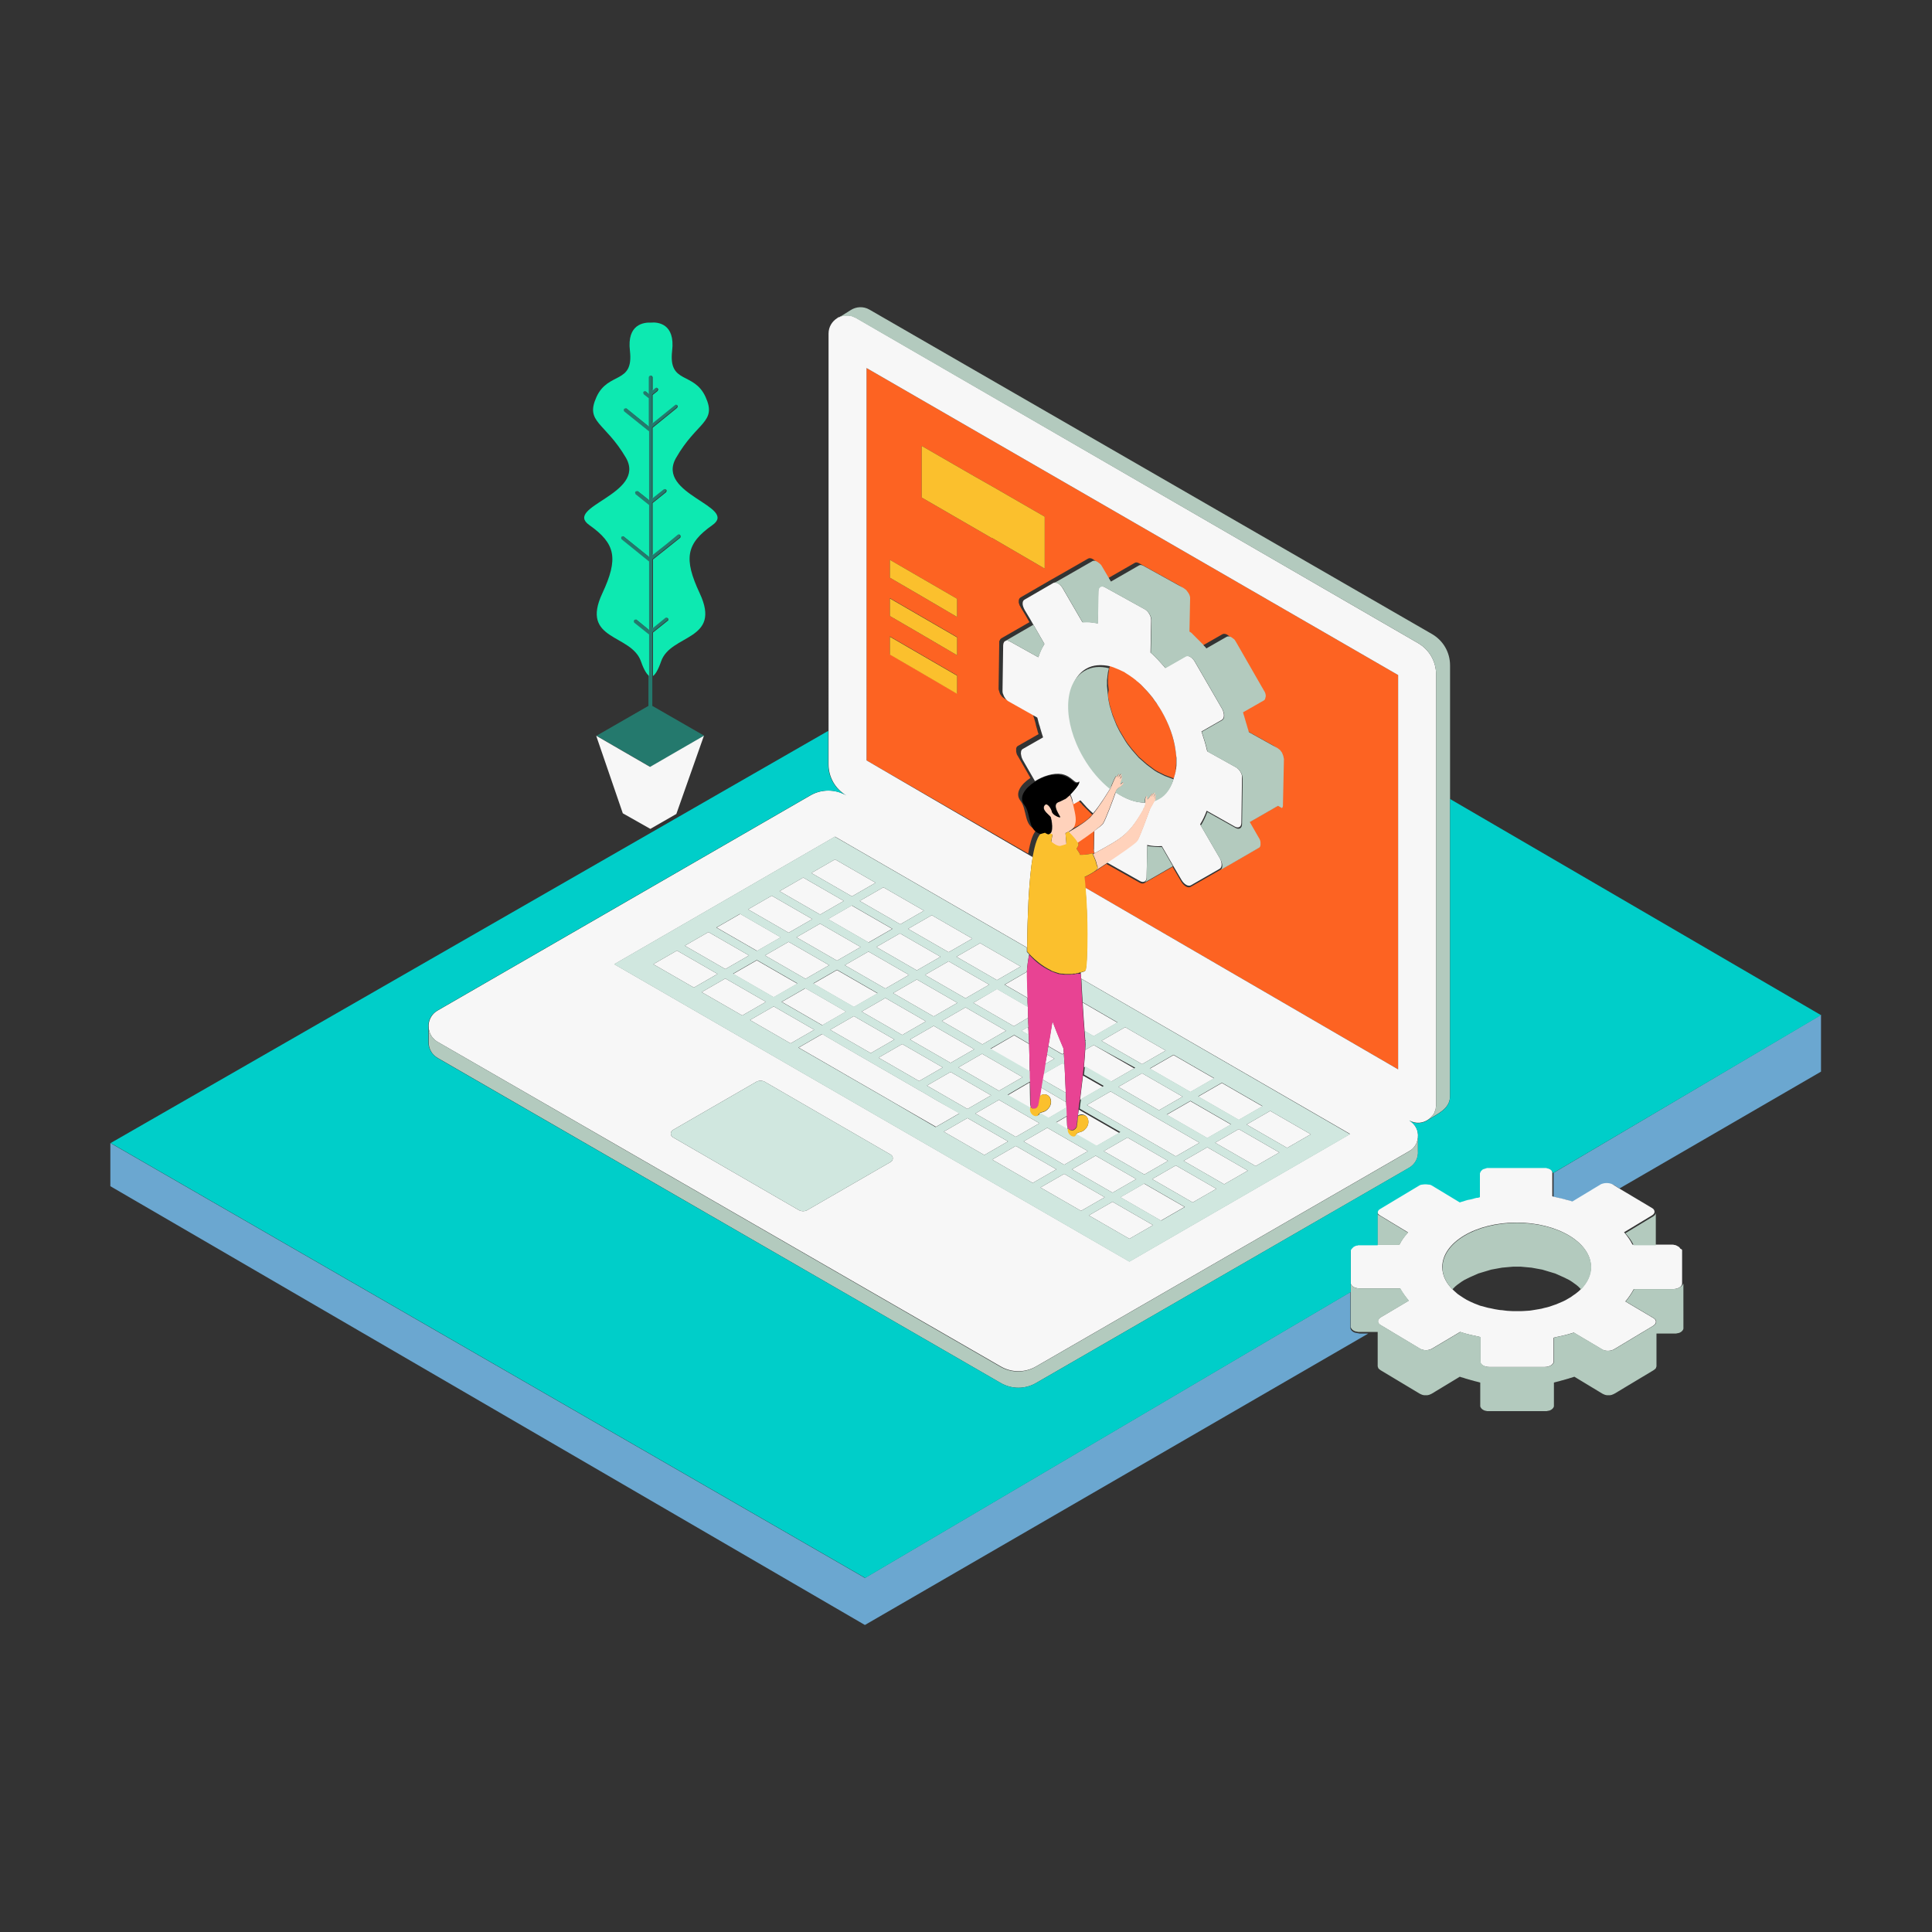
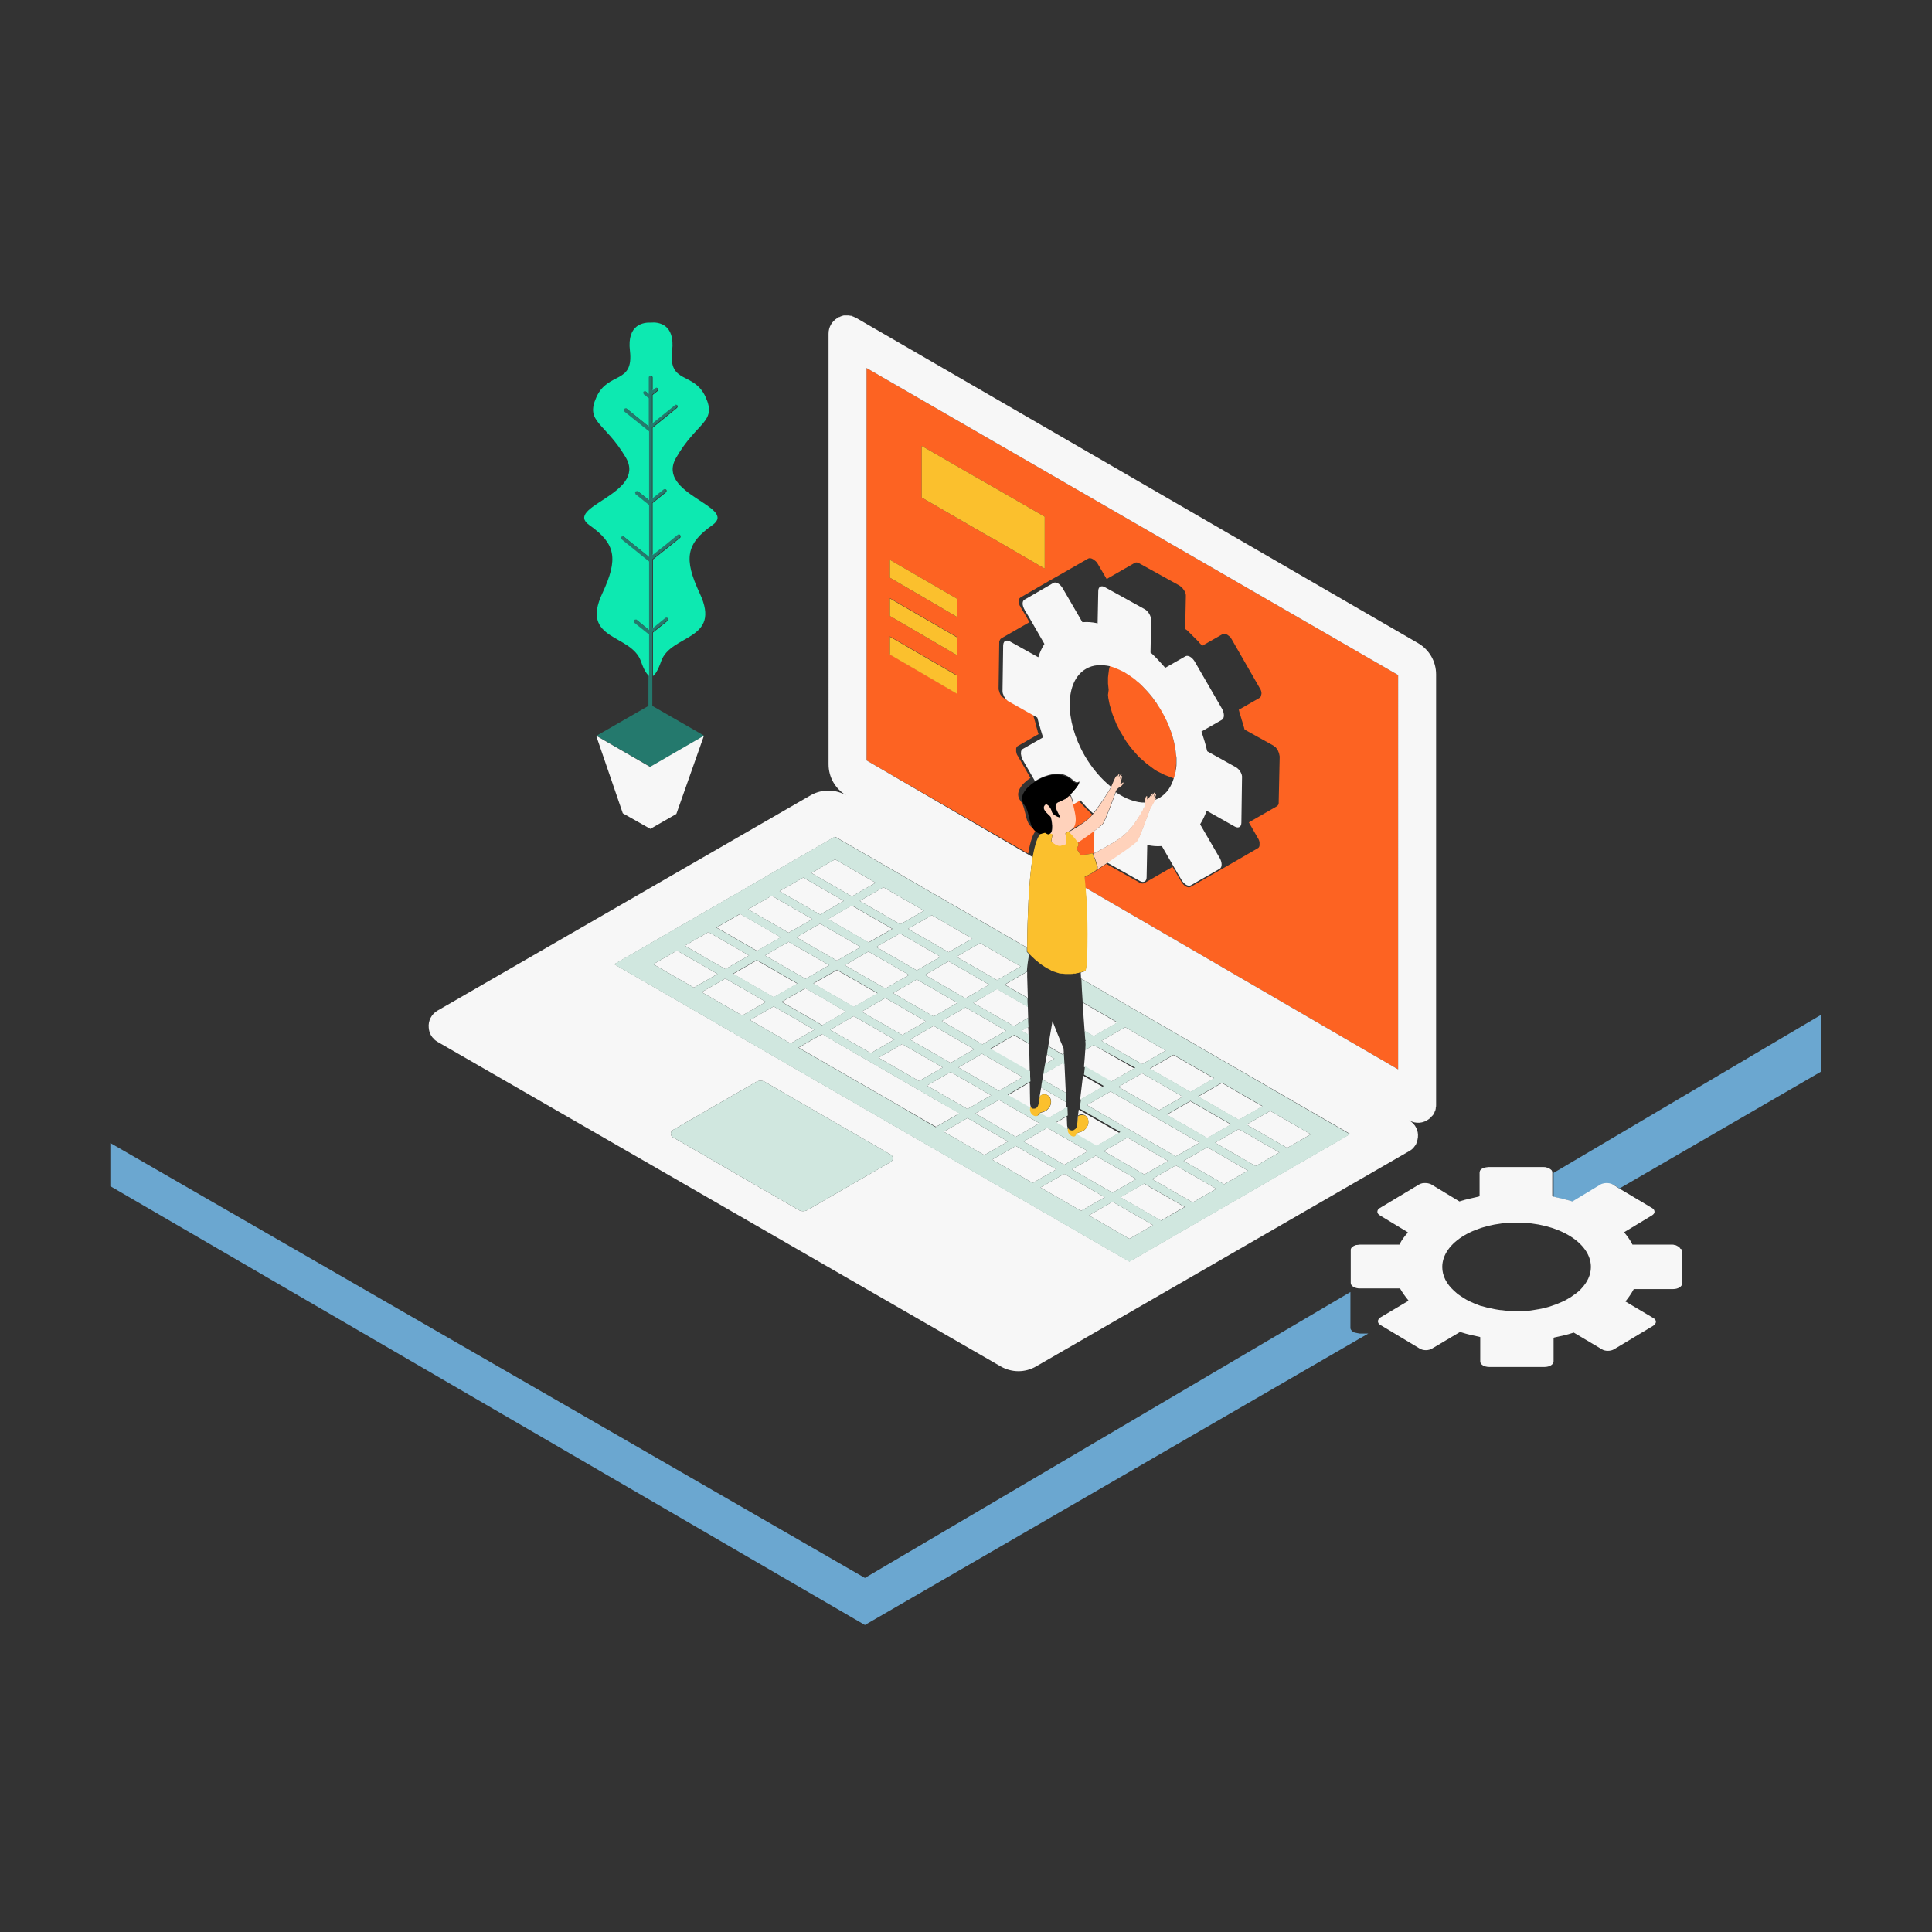
<svg xmlns="http://www.w3.org/2000/svg" version="1.1" id="color_x5F_1" x="0px" y="0px" width="600px" height="600px" viewBox="0 0 600 600" enable-background="new 0 0 600 600" xml:space="preserve">
  <rect x="0" y="0" width="600" height="600" fill="#333333" stroke="none" />
  <path id="color_x5F_12" fill="#6BA7D0" d="M565.53,315.169v17.638l-62.591,36.285l-1.612-1.008l-0.403-0.202l-0.504-0.101h-0.201  c-0.605-0.102-1.21-0.102-1.714,0h-0.201l-0.504,0.101l-0.403,0.202l-8.668,5.24l-0.303-0.101l-0.302-0.101l-0.303-0.102l-0.403-0.1  l-0.302-0.102l-0.303-0.101l-0.403-0.101l-0.303-0.102h-0.201c-0.101,0-0.303-0.1-0.403-0.1h-0.101l-0.403-0.102l-0.403-0.101  l-0.302-0.101l-0.403-0.102l-0.403-0.101h-0.303c-0.101,0-0.302-0.101-0.402-0.101l-0.303-0.101v-7.358v-0.1L565.53,315.169z   M421.703,414.043l-0.504-0.101l-0.504-0.101l-0.403-0.201l-0.302-0.202l-0.303-0.302l-0.201-0.303l-0.102-0.303V402.15v-0.907  l-150.781,88.796L34.269,354.98v13.405l234.335,136.268l156.325-90.509h-2.62L421.703,414.043z" />
  <path id="color_x5F_11" fill="#FD6322" d="M339.258,264.976c-1.109,0.403-2.621,0.504-3.83,0.504  c-0.101-0.403-0.303-0.706-0.504-1.008c-0.202-0.302-0.403-0.604-0.605-0.907c0.403-0.604,0.706-1.108,0.605-1.411  c0-0.201-0.101-0.403-0.303-0.604c1.814-1.209,3.629-2.52,5.141-3.628l-0.101,5.644v0.504l0.101,0.504l0.101,0.303  c-0.201,0.101-0.303,0.202-0.504,0.302C339.358,265.077,339.258,264.976,339.258,264.976z M344.096,215.791l0.101,1.008l0.201,1.008  l0.202,1.008l0.302,1.008l0.303,1.008l0.303,1.008l0.402,1.008l0.403,1.008l0.403,1.008l0.504,1.008l0.504,1.008l0.604,1.008  l0.605,1.008l0.604,1.008l0.604,0.907l0.706,0.907l0.705,0.907l0.706,0.807l0.705,0.806l0.706,0.806l0.806,0.706l0.807,0.706  l0.807,0.706l0.806,0.605l0.807,0.604l0.806,0.605l0.807,0.504l0.807,0.403l0.806,0.403l0.807,0.403l0.807,0.302l0.806,0.302  l0.807,0.302l0.403,0.101c0.101-0.302,0.201-0.706,0.303-1.008v-0.101l0.101-0.302c0.101-0.302,0.101-0.706,0.201-1.109v-0.302  v-0.202c0-0.504,0.101-1.008,0.101-1.612l0,0c0-0.504,0-1.109,0-1.613v-0.302v-0.605c0-0.302,0-0.504-0.101-0.806l-0.101-0.605  v-0.302c-0.604-3.83-2.016-8.063-4.334-12.095c-0.403-0.706-0.807-1.31-1.21-1.915l-0.101-0.101l-0.302-0.403  c-0.202-0.302-0.403-0.504-0.605-0.806l-0.504-0.706l-0.201-0.302c-1.108-1.411-2.318-2.722-3.527-3.931l-0.605-0.604l-0.402-0.403  c-0.202-0.202-0.403-0.403-0.605-0.504l-0.504-0.403l-0.403-0.302c-0.806-0.604-1.612-1.108-2.419-1.613l-0.302-0.201l-0.403-0.202  c-0.807-0.403-1.714-0.807-2.52-1.109l-0.303-0.101l-0.201-0.101c-0.303-0.101-0.605-0.201-0.907-0.302l-0.101,0.403l-0.202,0.806  l-0.101,0.806l-0.101,0.807l-0.101,0.907v0.907v0.907l0.101,1.008l0.101,1.008L344.096,215.791z M434.201,332.102l-97.161-56.442  c-0.101-1.108-0.201-2.217-0.302-3.225c1.209-0.605,2.52-1.209,3.225-1.814c-0.101,0.101-0.101,0.101-0.201,0.201  c0,0,1.713-1.108,3.83-2.52l10.381,5.846c0.504,0.302,1.108,0.302,1.411,0.101l0,0l8.769-5.039l2.722,4.636  c0.806,1.31,2.016,2.016,2.822,1.613l8.97-5.141l3.023-1.713l8.87-5.14l0.302-0.202l0.202-0.302l0.101-0.403v-0.403v-0.504  l-0.101-0.504l-0.202-0.504l-0.302-0.504l-2.722-4.737l8.769-5.04l0.202-0.202l0.201-0.302l0.101-0.403v-0.403l0.303-14.11  l-0.101-0.504l-0.101-0.504l-0.202-0.504l-0.201-0.504l-0.303-0.403l-0.303-0.403l-0.402-0.302l-0.403-0.302l-8.87-4.939  l-0.101-0.302l-0.101-0.403l-0.101-0.302l-0.101-0.302l-0.102-0.403l-0.101-0.302l-0.101-0.403l-0.101-0.302l-0.101-0.302  l-0.102-0.403l-0.101-0.302l-0.101-0.403l-0.101-0.302l-0.102-0.403l-0.101-0.302l-0.101-0.302l-0.101-0.403l-0.101-0.302  l6.35-3.628l0.302-0.202l0.202-0.302l0.101-0.403l0.101-0.403v-0.403l-0.101-0.504l-0.201-0.504l-0.303-0.504l-8.567-14.917  l-0.302-0.504l-0.303-0.403l-0.403-0.302l-0.403-0.302l-0.402-0.202l-0.403-0.101h-0.403l-0.303,0.101l-6.35,3.628l-0.201-0.302  l-0.303-0.303l-0.303-0.302l-0.201-0.302l-0.303-0.302l-0.302-0.303l-0.303-0.302l-0.302-0.302l-0.303-0.303l-0.303-0.302  l-0.302-0.302l-0.303-0.302l-0.302-0.302l-0.303-0.303l-0.303-0.302l-0.302-0.302l-0.303-0.202l-0.303-0.202l0.202-10.079v-0.504  l-0.101-0.504l-0.202-0.504l-0.302-0.504l-0.303-0.403l-0.303-0.403l-0.402-0.302l-0.403-0.303l-12.397-6.854l-0.403-0.202  l-0.403-0.101h-0.302l-0.303,0.101l-8.769,5.04l-2.722-4.636l-0.302-0.504l-0.403-0.403l-0.403-0.302l-0.403-0.303l-0.402-0.201  l-0.403-0.101h-0.403l-0.303,0.101l-8.97,5.14l-3.024,1.713l-8.869,5.14c-0.101,0.101-0.201,0.101-0.302,0.202l0,0l-0.102,0.101  c-0.201,0.202-0.302,0.605-0.302,0.907l0,0v0.504l0.101,0.303c0,0.101,0.101,0.201,0.101,0.302l0.101,0.302l0.102,0.101  c0.101,0.101,0.101,0.202,0.201,0.403l1.512,2.52l1.21,2.116l-8.77,5.04l-0.101,0.101c-0.201,0.101-0.302,0.403-0.403,0.604  l-0.101,0.101v0.403l-0.201,14.111v0.504l0.101,0.302c0,0.101,0,0.202,0.101,0.302l0.101,0.403l0.202,0.504l0.302,0.403l0.303,0.403  l0.403,0.302l0.403,0.303l8.769,4.938l0.101,0.303l0.101,0.403l0.102,0.302l0.101,0.303l0.101,0.403l0.101,0.302l0.101,0.403  l0.102,0.302v0.101c0,0.101,0.101,0.302,0.101,0.403v0.101l0.101,0.302l0.101,0.403l0.101,0.302l0.102,0.403l0.101,0.302v0.101  c0.101,0.201,0.101,0.403,0.201,0.604l0.102,0.302l-6.351,3.628l-0.302,0.202l-0.202,0.302l-0.101,0.303c0,0.101,0,0.101,0,0.201  v0.403v0.403l0.101,0.403c0,0.101,0.102,0.303,0.102,0.403l0.101,0.202l0.302,0.504l3.83,6.652  c-2.923,1.915-4.938,4.737-3.124,7.055c2.217,2.822,0.907,7.962,5.141,9.071c-1.109,0.706-2.017,3.326-2.722,7.358l-50.194-28.927  V114.295l165.093,95.347V332.102z M297.229,209.743c-12.7-7.358-8.164-4.737-20.864-12.095v5.543  c12.8,7.458,8.164,4.737,20.864,12.195V209.743z M297.229,197.85c-12.7-7.357-8.164-4.737-20.864-12.095v5.543  c12.8,7.458,8.164,4.737,20.864,12.196V197.85z M297.229,185.957c-12.7-7.357-8.164-4.737-20.864-12.095v5.543  c12.8,7.458,8.164,4.737,20.864,12.196V185.957z M324.441,160.457l-16.429-9.474l-5.342-3.024l-16.429-9.474v16.025l21.771,12.599  v-0.101l16.429,9.575V160.457L324.441,160.457z M339.963,270.519c0.101-0.101,0.202-0.202,0.303-0.202  C340.266,270.418,340.165,270.519,339.963,270.519z M338.048,254.191c0.303-0.303,0.706-0.706,1.21-1.21l-0.202-0.101l-0.302-0.302  l-0.303-0.302l-0.303-0.303l-0.302-0.302l-0.303-0.302l-0.101-0.101c-0.101-0.101-0.201-0.201-0.303-0.302l-0.101-0.101  l-0.302-0.303l-0.303-0.302l-0.303-0.302l-0.201-0.302l-0.303-0.303l-0.302-0.302l-0.303-0.302l-0.201-0.202l-2.117,1.209  c0.706,3.125,1.109,4.636,0.403,6.451c-0.303,0.706-1.411,1.512-2.822,2.116l0.303,3.528l-0.303-3.225  c0.303-0.202,0.605-0.403,0.907-0.605C334.117,257.013,336.032,255.905,338.048,254.191z" />
  <path id="color_x5F_10" fill="#24796D" d="M218.713,228.49l-16.731,9.676l-16.731-9.676l16.126-9.272v-9.374v-12.901l-4.536-3.628  c-0.101-0.101-0.202-0.202-0.202-0.403c0-0.101,0-0.302,0.101-0.403c0.101-0.201,0.403-0.201,0.604-0.201  c0.101,0,0.101,0,0.202,0.101l3.83,3.125v-21.267l-4.233-3.427l-4.233-3.427c-0.202-0.101-0.202-0.403-0.202-0.605  c0-0.101,0.101-0.101,0.101-0.202c0-0.101,0.101-0.101,0.201-0.101c0.202-0.101,0.403-0.101,0.605,0.101l7.761,6.249v-16.126  l-4.132-3.326c-0.101,0-0.101-0.101-0.101-0.202c0-0.101-0.101-0.101-0.101-0.202c0-0.101,0-0.302,0.101-0.403  c0-0.101,0.101-0.101,0.201-0.101c0.202-0.101,0.403-0.101,0.605,0l1.915,1.512l1.512,1.209l0,0v-21.367l-1.512-1.209l-6.148-4.939  c-0.101-0.101-0.201-0.201-0.201-0.403c0-0.101,0-0.101,0-0.202c0-0.101,0.101-0.101,0.101-0.202c0-0.101,0.101-0.101,0.202-0.101  c0.101,0,0.101-0.101,0.202-0.101c0.101,0,0.302,0,0.403,0.101l6.854,5.544v-8.769l-1.512-1.209c-0.101,0-0.101-0.101-0.101-0.202  c0-0.101-0.101-0.101-0.101-0.202c0-0.101,0-0.302,0.101-0.403c0-0.101,0.101-0.101,0.202-0.101c0.101-0.101,0.302-0.101,0.403,0  c0.101,0,0.101,0.101,0.202,0.101l0.807,0.706v-5.141c0-0.302,0.302-0.604,0.604-0.604s0.605,0.302,0.605,0.604v4.032l0.806-0.706  c0.101,0,0.101-0.101,0.202-0.101c0.202-0.101,0.403,0,0.604,0.202c0,0.101,0.101,0.101,0.101,0.202c0,0.101,0,0.101,0,0.201  c0,0.101,0,0.101-0.101,0.202c0,0.101-0.101,0.101-0.101,0.202l-1.512,1.209v8.769l6.854-5.543c0,0,0.101,0,0.101-0.101  c0.101-0.101,0.202-0.101,0.303-0.101c0.101,0,0.302,0.101,0.403,0.201c0.202,0.202,0.101,0.605-0.101,0.807l-7.559,6.148v21.872  l3.427-2.722c0.101-0.101,0.302-0.101,0.403-0.101c0.101,0,0.303,0.101,0.403,0.202c0.101,0.101,0.101,0.302,0.101,0.403  c0,0.101-0.101,0.303-0.202,0.403l-4.132,3.326v16.126l4.334-3.427l3.427-2.822c0.202-0.202,0.604-0.202,0.806,0.101  c0,0.101,0.101,0.101,0.101,0.202s0,0.302,0,0.403c0,0.101-0.101,0.101-0.101,0.201l-8.466,6.753v21.267l3.83-3.125  c0.101-0.101,0.202-0.101,0.403-0.101l0,0c0.101,0,0.101,0,0.201,0.101c0.101,0,0.101,0.101,0.202,0.101  c0,0.101,0.101,0.101,0.101,0.202c0,0.101,0,0.302,0,0.403c0,0.101-0.101,0.202-0.202,0.202l-4.536,3.628v13.506v9.374  L218.713,228.49z" />
-   <path id="color_x5F_9" fill="#F7F7F7" d="M339.963,264.976c-0.201-0.403-0.302-0.907-0.201-1.31l0.101-5.645  c1.411-1.008,2.419-1.814,2.722-2.217c0.806-1.209,3.325-7.962,3.931-9.776c3.124,2.116,6.35,3.326,9.272,3.225  c0,0.806-0.303,1.512-0.604,1.915c-0.102,0.101-0.102,0.101,0,0.202C350.445,259.533,348.43,260.239,339.963,264.976z   M299.849,312.851l-7.357,4.233l12.599,7.257l7.357-4.233L299.849,312.851z M272.132,294.104l12.599,7.257l7.357-4.234  l-12.599-7.257L272.132,294.104z M302.57,325.853l-12.599-7.257l-7.358,4.232l12.599,7.258L302.57,325.853z M294.608,298.539  l-7.358,4.233l12.599,7.258l7.357-4.234L294.608,298.539z M317.588,334.521l-12.599-7.257l-7.358,4.232l12.599,7.258  L317.588,334.521z M297.329,311.439l-12.599-7.257l-7.358,4.233l12.599,7.257L297.329,311.439z M252.579,305.493l12.599,7.257  l7.357-4.233l-12.599-7.257L252.579,305.493z M287.553,317.185l-12.599-7.257l-7.357,4.233l12.599,7.257L287.553,317.185z   M262.758,314.161l-12.599-7.257l-7.358,4.232l12.599,7.258L262.758,314.161z M292.793,331.496l-12.599-7.256l-7.357,4.232  l12.599,7.258L292.793,331.496z M277.776,322.828l-12.599-7.256l-7.357,4.232l12.599,7.258L277.776,322.828z M257.114,285.436  l12.599,7.257l7.357-4.233l-12.599-7.257L257.114,285.436z M307.812,340.164l-12.599-7.256l-7.357,4.232l12.599,7.258  L307.812,340.164z M247.337,291.08l12.599,7.257l7.358-4.233l-12.599-7.257L247.337,291.08z M227.684,302.469l12.599,7.258  l7.357-4.233l-12.599-7.257L227.684,302.469z M237.561,296.724l12.599,7.257l7.357-4.233l-12.599-7.257L237.561,296.724z   M262.355,299.748l12.599,7.257l7.358-4.233l-12.599-7.257L262.355,299.748z M322.627,342.281c0.102-0.504,0.102-1.109,0.303-1.713  c0.303-0.404,0.604-0.706,1.512-0.706c2.016,0.101,2.621,2.722,1.21,4.334c-1.21,1.512-2.318,1.008-2.923,1.714l2.62,1.512  l5.846-3.428l-0.101-1.713l-7.761-4.535C323.03,339.561,322.729,341.072,322.627,342.281z M323.736,335.227l7.257,4.132  l-0.403-8.769l-0.706-0.403l-5.846,3.326C323.938,334.117,323.837,334.723,323.736,335.227z M334.117,352.461L334.117,352.461  l6.148,3.629l7.357-4.233l-12.599-7.257l0,0c-0.303,2.116-0.504,3.83-0.604,4.938c0.101-0.806,0.302-1.814,0.403-3.124  c0.302-0.202,0.604-0.303,1.209-0.303c2.016,0.101,2.62,2.721,1.21,4.334C335.932,352.058,334.722,351.252,334.117,352.461z   M324.542,330.488l2.923-1.713l-2.317-1.311C324.945,328.473,324.744,329.48,324.542,330.488z M201.982,257.417l8.063-4.636  l8.567-24.291l-16.731,9.676l-16.731-9.676l8.265,24.089L201.982,257.417z M330.388,327.063l-0.101-1.512  c0,0-1.713-3.932-3.427-8.467l0,0c-0.403,2.52-0.907,5.141-1.311,7.761l4.334,2.52L330.388,327.063z M302.873,345.809l12.599,7.258  l7.357-4.234l-12.599-7.256L302.873,345.809z M347.32,337.544l12.599,7.257l7.358-4.232l-12.599-7.258L347.32,337.544z   M332.908,363.145l12.599,7.257l7.357-4.233l-12.599-7.256L332.908,363.145z M317.891,354.477l12.599,7.257l7.357-4.233  l-12.599-7.256L317.891,354.477z M382.295,349.236l-12.599-7.258l-7.358,4.233l12.6,7.257L382.295,349.236z M331.396,349.336  l-0.101-2.62l-3.628,2.116l3.83,2.218c0-0.302,0-0.504,0.101-0.806C331.497,349.941,331.396,349.74,331.396,349.336z   M337.04,326.055c-0.101,1.512-0.201,3.225-0.403,5.24l8.265,4.737l7.358-4.233l-12.599-7.256L337.04,326.055z M350.143,350.445  l2.419,1.411l12.599,7.257l7.357-4.233l-12.599-7.257l-4.535-2.621l-10.482-6.047l-7.357,4.233L350.143,350.445z M362.741,360.523  l-12.599-7.256l-7.357,4.232l12.599,7.258L362.741,360.523z M522.393,388.342v10.281c0,0.906-1.21,1.713-2.822,1.713h-12.196  l-0.101,0.201c-0.604,1.109-1.411,2.318-2.318,3.428l-0.201,0.201l8.668,5.141c1.108,0.604,1.108,1.713,0,2.419l-12.095,7.257  c-1.108,0.705-2.923,0.705-3.931,0l-8.668-5.141l-0.303,0.101c-1.813,0.604-3.729,1.008-5.644,1.411l-0.303,0.101v7.358  c0,0.906-1.21,1.713-2.822,1.713h-17.134c-1.512,0-2.822-0.705-2.822-1.713v-7.56l-0.303-0.101c-1.915-0.403-3.83-0.807-5.644-1.411  l-0.303-0.101l-8.668,5.14c-1.108,0.706-2.822,0.706-3.931,0l-12.095-7.257c-1.108-0.604-1.108-1.713,0-2.419l8.668-5.14  l-0.101-0.202c-0.907-1.108-1.714-2.218-2.419-3.427l-0.102-0.201h-12.497c-1.513,0-2.822-0.706-2.822-1.714v-10.28  c0-0.605,0.604-1.109,1.411-1.411c0.201-0.101,0.402-0.101,0.604-0.101c0.302,0,0.504-0.102,0.807-0.102h5.442h6.854l0.101-0.201  c0.604-1.209,1.411-2.318,2.419-3.427l0.101-0.202l-8.668-5.24c-0.504-0.303-0.806-0.706-0.806-1.109  c0-0.402,0.201-0.906,0.806-1.209l12.095-7.257c0.303-0.202,0.605-0.303,1.009-0.403c0.604-0.101,1.209-0.101,1.813,0  c0.403,0.101,0.807,0.201,1.109,0.403l8.667,5.241l0.303-0.102c0.907-0.302,1.714-0.504,2.621-0.705  c0.101,0,0.302-0.101,0.402-0.101c0.706-0.202,1.512-0.303,2.218-0.505c0.101,0,0.303-0.1,0.403-0.1l0.302-0.102v-7.357  c0-0.201,0.102-0.303,0.102-0.504c0-0.101,0.101-0.101,0.101-0.201c0.201-0.303,0.504-0.504,1.008-0.706l0,0h0.101  c0.202-0.101,0.403-0.101,0.604-0.202c0.303,0,0.504-0.1,0.807-0.1h17.134c0.303,0,0.605,0,0.807,0.1  c0.101,0,0.303,0.102,0.403,0.102c0.604,0.201,1.008,0.504,1.311,0.807c0,0.101,0.101,0.101,0.101,0.201  c0.101,0.201,0.101,0.303,0.101,0.504v7.357l0.303,0.102c0.101,0,0.302,0.1,0.403,0.1c0.705,0.202,1.512,0.303,2.217,0.504  c0.101,0,0.303,0.102,0.403,0.102c0.907,0.201,1.814,0.504,2.62,0.705l0.303,0.102l8.668-5.241c0.303-0.202,0.705-0.303,1.108-0.403  c0.604-0.102,1.109-0.102,1.714,0c0.403,0.101,0.806,0.201,1.108,0.403l1.612,1.008l10.482,6.249  c0.604,0.303,0.807,0.807,0.807,1.209c0,0.403-0.303,0.807-0.807,1.109l-8.668,5.24l0.202,0.202  c0.906,1.108,1.713,2.218,2.317,3.427l0.102,0.201h6.854h5.442c0.303,0,0.504,0,0.705,0.102c0.303,0,0.504,0.101,0.706,0.201  c0.403,0.201,0.807,0.403,1.008,0.705c0,0.102,0.101,0.102,0.101,0.202C522.393,388.039,522.393,388.141,522.393,388.342z   M494.07,393.482c0-7.66-10.382-13.809-23.081-13.809s-23.081,6.148-23.081,13.809c0,2.721,1.311,5.241,3.629,7.357  c0.303,0.303,0.604,0.504,0.907,0.807c0.302,0.302,0.705,0.504,1.108,0.806c0.604,0.403,1.21,0.807,1.915,1.21  c0.403,0.201,0.807,0.403,1.21,0.604c0.806,0.403,1.612,0.706,2.419,1.008c0.402,0.202,0.806,0.303,1.31,0.403  c0.807,0.201,1.613,0.504,2.419,0.604c0.504,0.102,0.907,0.202,1.411,0.303c0.706,0.101,1.512,0.303,2.218,0.303  c0.504,0.101,1.008,0.101,1.612,0.201c1.008,0.101,2.016,0.101,3.125,0.101c1.008,0,2.016,0,3.023-0.101  c0.604,0,1.209-0.101,1.814-0.201c0.604-0.102,1.209-0.202,1.813-0.303c0.605-0.101,1.21-0.202,1.814-0.403  c1.008-0.201,2.016-0.504,3.023-0.907c0.202-0.101,0.403-0.101,0.605-0.201c0.705-0.303,1.411-0.604,2.116-0.907  c0.504-0.201,1.008-0.504,1.512-0.807c0.604-0.302,1.21-0.705,1.714-1.108c0.201-0.101,0.403-0.303,0.604-0.403  c0.705-0.504,1.411-1.108,1.915-1.713C492.86,398.32,494.07,396.002,494.07,393.482z M357.803,366.168l12.599,7.258l7.357-4.234  l-12.599-7.256L357.803,366.168z M347.926,371.813l12.599,7.257l7.357-4.233l-12.599-7.256L347.926,371.813z M300.454,347.22  l-7.358,4.233l12.6,7.257l7.357-4.233L300.454,347.22z M399.731,356.492l7.357-4.232l-12.599-7.258l-7.357,4.234L399.731,356.492z   M377.355,354.88l12.6,7.257l7.357-4.232l-12.599-7.258L377.355,354.88z M315.472,355.888l-7.358,4.233l12.599,7.257l7.358-4.233  L315.472,355.888z M330.489,364.556l-7.358,4.233l12.599,7.257l7.358-4.233L330.489,364.556z M338.148,377.457l12.599,7.257  l7.358-4.233l-12.599-7.257L338.148,377.457z M367.579,360.523l12.599,7.258l7.358-4.233l-12.599-7.257L367.579,360.523z   M342.482,337.544l-6.147-3.527c-0.303,2.52-0.605,5.14-0.907,7.56L342.482,337.544z M383.807,238.267l-8.869-4.939l-0.102-0.302  c-0.403-1.814-1.008-3.729-1.612-5.543l-0.101-0.302l6.35-3.628c0.807-0.504,0.807-1.915,0.101-3.326l-8.567-14.816  c-0.806-1.311-2.016-2.016-2.821-1.613l-6.351,3.628l-0.201-0.302c-1.311-1.512-2.62-2.923-4.031-4.233l-0.303-0.202l0.201-10.079  c0-1.311-0.906-2.822-2.016-3.427l-12.396-6.854c-1.109-0.604-2.016-0.101-2.016,1.209l-0.202,10.079l-0.303-0.101  c-1.41-0.302-2.821-0.403-4.132-0.302h-0.303l-6.147-10.583c-0.807-1.311-2.017-2.016-2.822-1.613l-8.87,5.14  c-0.101,0.101-0.201,0.101-0.302,0.202l-0.101,0.101c-0.202,0.202-0.303,0.605-0.303,0.907c0,0.202,0,0.504,0.101,0.806  c0,0.101,0.101,0.202,0.101,0.303c0.102,0.201,0.102,0.302,0.202,0.504c0.101,0.101,0.101,0.202,0.201,0.403l1.512,2.52l4.637,8.063  l-0.101,0.202c-0.706,1.109-1.311,2.419-1.714,3.729l-0.101,0.202l-8.869-4.938c-0.605-0.302-1.109-0.302-1.512,0  c-0.202,0.101-0.303,0.403-0.403,0.604c0,0.202-0.101,0.403-0.101,0.605l-0.202,14.11c0,0.302,0,0.605,0.101,0.807  c0,0.101,0,0.201,0.102,0.302c0.302,1.008,1.008,1.915,1.813,2.318l8.769,4.939l0.102,0.302c0.201,0.806,0.402,1.713,0.705,2.52  c0,0.101,0.101,0.302,0.101,0.403c0.202,0.706,0.403,1.411,0.605,2.016c0.101,0.201,0.101,0.403,0.201,0.604l0.101,0.302  l-6.35,3.628c-0.303,0.202-0.403,0.403-0.504,0.807c0,0.101,0,0.101,0,0.201c-0.101,0.303,0,0.706,0.101,1.21  c0,0.101,0.101,0.302,0.101,0.403c0.102,0.202,0.202,0.504,0.303,0.706l3.83,6.652c2.52-1.613,5.745-2.621,8.265-2.218  c3.527,0.706,4.031,3.427,5.442,2.318c0,0,0.504,0.101-0.806,1.814c-0.605,0.806-1.311,1.612-2.117,2.318  c0.101-0.101,0.101-0.101,0.202-0.202c0.201,0.504,0.403,1.008,0.604,1.613c0.101,0.605,0.201,1.109,0.403,1.512l2.116-1.209l0,0  l0.202,0.202c0.604,0.706,1.209,1.31,1.813,2.016c0.102,0.101,0.202,0.202,0.303,0.303c0.504,0.504,1.008,1.008,1.612,1.512  c2.117-2.419,4.737-6.753,5.544-8.063c0,0,0-0.101,0.101-0.101c-3.023-2.419-5.946-5.745-8.265-9.776  c-6.35-11.087-6.148-23.081,0.403-26.911c2.217-1.31,4.737-1.411,7.559-0.806c0.303,0.101,0.605,0.202,0.907,0.302  c0.202,0.101,0.303,0.101,0.504,0.202c0.807,0.302,1.714,0.706,2.52,1.109c0.202,0.101,0.505,0.202,0.706,0.403  c0.807,0.504,1.612,1.008,2.419,1.613c0.303,0.202,0.604,0.504,0.907,0.706c0.201,0.202,0.403,0.403,0.604,0.504  c0.303,0.302,0.706,0.605,1.008,0.907c1.21,1.209,2.419,2.52,3.527,3.931c0.202,0.302,0.505,0.706,0.706,1.008  c0.201,0.303,0.403,0.504,0.604,0.807c0.101,0.201,0.202,0.302,0.303,0.504c0.403,0.604,0.806,1.209,1.209,1.915  c2.318,4.031,3.83,8.265,4.334,12.095c0,0.302,0.101,0.504,0.101,0.806s0.102,0.504,0.102,0.806c0,0.303,0.101,0.605,0.101,0.807  c0,0.504,0,1.108,0,1.612l0,0c0,0.504,0,1.109-0.101,1.613c0,0.202,0,0.302-0.102,0.504c0,0.403-0.101,0.706-0.201,1.109  c0,0.101-0.101,0.302-0.101,0.403c-0.101,0.303-0.202,0.706-0.303,1.008c-0.806,2.721-2.217,4.838-4.435,6.148  c-0.504,0.302-1.008,0.504-1.512,0.706c-0.403,0.806-1.108,1.915-1.411,2.52c-0.604,1.613-3.124,8.668-3.931,9.877  c-0.604,0.907-5.846,4.435-9.575,6.955l10.382,5.846c0.504,0.302,1.108,0.302,1.41,0.101c0.403-0.201,0.605-0.705,0.605-1.31  l0.201-10.079l0.202,0.101c1.41,0.302,2.821,0.403,4.132,0.302h0.202l3.427,5.947l2.721,4.636c0.807,1.31,2.016,2.016,2.822,1.612  l8.971-5.14c0.806-0.403,0.806-1.915,0.101-3.225l-6.148-10.583l0.101-0.202c0.706-1.108,1.311-2.419,1.814-3.729l0.101-0.302  l8.769,4.938c1.109,0.604,2.017,0.101,2.017-1.209l0.201-14.11C385.822,240.383,384.915,238.871,383.807,238.267z M437.628,357.5  l-115.807,66.824c-3.427,2.016-7.66,2.016-11.087,0l-174.87-100.79c-0.202-0.101-0.403-0.302-0.604-0.403l-0.101-0.101  c-0.202-0.101-0.302-0.302-0.403-0.403c-0.101-0.101-0.101-0.101-0.201-0.201c-0.101-0.102-0.202-0.201-0.303-0.303  c-0.101-0.101-0.101-0.201-0.201-0.303c-0.101-0.1-0.101-0.201-0.202-0.302c-0.101-0.101-0.101-0.302-0.202-0.403  c0-0.101-0.101-0.101-0.101-0.201c-0.101-0.201-0.101-0.403-0.201-0.605l0,0c-0.101-0.402-0.202-0.806-0.202-1.209  c-0.202-2.016,0.806-4.133,2.721-5.241l115.807-66.823c3.427-2.016,7.761-2.016,11.188,0c-3.427-2.016-5.543-5.644-5.543-9.676  v-10.381V103.612c0-2.117,1.109-3.83,2.722-4.838c0,0,0.101,0,0.101-0.101c0.202-0.101,0.302-0.202,0.504-0.202  c0.101,0,0.101,0,0.202-0.101c0.202-0.101,0.302-0.101,0.504-0.202c0.101,0,0.202,0,0.302-0.101c0.101,0,0.303-0.101,0.403-0.101  c0.101,0,0.302,0,0.403,0c0.101,0,0.202,0,0.302,0c0.202,0,0.302,0,0.504,0c0.101,0,0.202,0,0.302,0  c0.202,0,0.303,0.101,0.504,0.101c0.101,0,0.202,0,0.202,0c0.202,0,0.302,0.101,0.504,0.201c0.101,0,0.202,0,0.303,0.101  c0.201,0.101,0.504,0.202,0.706,0.302L440.45,199.765c3.427,2.016,5.544,5.645,5.544,9.676v133.748c0,0.302,0,0.504-0.102,0.806  c0,0.102,0,0.102,0,0.202c0,0.202-0.101,0.403-0.101,0.504s0,0.101-0.101,0.202c-0.101,0.201-0.101,0.402-0.202,0.504v0.1  c-0.101,0.202-0.201,0.404-0.302,0.504l0,0c-0.101,0.202-0.202,0.404-0.403,0.505l0,0c-0.303,0.403-0.604,0.705-1.008,1.008l0,0  c-1.714,1.31-4.031,1.612-6.148,0.403c2.016,1.209,2.923,3.225,2.722,5.24c0,0.202,0,0.303-0.101,0.504c0,0,0,0,0,0.102  c0,0.201-0.102,0.303-0.102,0.504c0,0.101-0.101,0.201-0.101,0.303c0,0.1-0.101,0.201-0.101,0.302  c-0.101,0.202-0.101,0.302-0.201,0.504c0,0,0,0.101-0.102,0.101c-0.101,0.201-0.201,0.403-0.403,0.605l0,0  C438.938,356.594,438.334,357.098,437.628,357.5z M276.667,358.609l-39.207-22.678c-0.806-0.403-1.713-0.403-2.52,0l-26.004,15.018  c-0.806,0.504-0.806,1.713,0,2.217l39.208,22.678c0.806,0.403,1.713,0.403,2.52,0l26.003-15.018  C277.474,360.322,277.474,359.113,276.667,358.609z M337.04,275.659l97.161,56.442V209.642l-165.093-95.347V236.15l51.604,30.035  c-0.604,3.528-1.008,8.164-1.31,13.506c-0.202,4.435-0.403,9.474-0.403,14.615l-59.667-34.47l-68.537,39.61l159.953,92.324  l68.537-39.611l-83.555-48.277c0-0.605-0.101-1.311-0.101-1.814h-0.101c0.807-0.201,1.411-0.403,1.512-0.605  c0.403-0.604,0.604-5.341,0.604-11.288C337.645,285.537,337.443,280.296,337.04,275.659z M369.696,339.156l7.357-4.232  l-12.599-7.258l-7.357,4.234L369.696,339.156z M339.661,321.82l7.357-4.232l-10.785-6.249c0.202,3.226,0.403,6.45,0.605,8.869  L339.661,321.82z M384.714,347.824l7.357-4.232l-12.599-7.258l-7.357,4.234L384.714,347.824z M354.679,330.488l7.357-4.232  l-12.599-7.257l-7.357,4.233L354.679,330.488z M290.979,341.777l-4.435-2.621l-1.108-0.604l-2.419-1.411L268,328.473l-1.411-0.806  l-9.877-5.745l-1.31-0.807l-7.358,4.233l12.599,7.257l2.419,1.411l12.599,7.257l2.419,1.411l12.599,7.257l7.358-4.233  L290.979,341.777z M319.906,344.297c0-0.201,0.101-0.402,0.201-0.604c-0.101-0.302-0.201-0.706-0.201-1.311  c0-1.512-0.102-3.729-0.102-6.249l-7.055,4.133L319.906,344.297z M319.2,309.928c-0.101-3.427-0.201-5.946-0.201-6.652  c0-0.504,0-1.008,0-1.512l-6.955,4.031L319.2,309.928z M294.608,295.716l7.357-4.233l-12.598-7.257l-7.357,4.233L294.608,295.716z   M279.59,287.048l7.357-4.233l-12.599-7.257l-7.358,4.233L279.59,287.048z M307.509,325.853l12.296,7.056  c-0.101-2.722-0.101-5.645-0.201-8.668l-4.637-2.722L307.509,325.853z M271.93,274.147l-12.599-7.257l-7.358,4.233l12.599,7.257  L271.93,274.147z M319.402,321.418c0-0.807,0-1.714-0.102-2.52l-2.116,1.209L319.402,321.418z M302.268,311.439l12.599,7.257  l4.435-2.62c0-1.21-0.101-2.318-0.101-3.428l-9.575-5.543L302.268,311.439z M309.625,304.385l7.358-4.233l-12.599-7.257  l-7.358,4.233L309.625,304.385z M262.053,279.792l-12.599-7.257l-7.357,4.233l12.599,7.257L262.053,279.792z M240.282,312.549  l-7.357,4.232l12.599,7.258l7.357-4.234L240.282,312.549z M210.247,295.212l-7.358,4.233l12.599,7.257l7.358-4.234L210.247,295.212z   M225.265,303.881l-7.358,4.232l12.599,7.258l7.357-4.234L225.265,303.881z M232.622,296.724l-12.599-7.257l-7.357,4.233  l12.599,7.256L232.622,296.724z M252.276,285.436l-12.599-7.257l-7.358,4.233l12.599,7.257L252.276,285.436z M242.5,291.08  l-12.599-7.257l-7.357,4.233l12.599,7.257L242.5,291.08z" />
+   <path id="color_x5F_9" fill="#F7F7F7" d="M339.963,264.976c-0.201-0.403-0.302-0.907-0.201-1.31l0.101-5.645  c1.411-1.008,2.419-1.814,2.722-2.217c0.806-1.209,3.325-7.962,3.931-9.776c3.124,2.116,6.35,3.326,9.272,3.225  c0,0.806-0.303,1.512-0.604,1.915c-0.102,0.101-0.102,0.101,0,0.202C350.445,259.533,348.43,260.239,339.963,264.976z   M299.849,312.851l-7.357,4.233l12.599,7.257l7.357-4.233L299.849,312.851z M272.132,294.104l12.599,7.257l7.357-4.234  l-12.599-7.257L272.132,294.104z M302.57,325.853l-12.599-7.257l-7.358,4.232l12.599,7.258L302.57,325.853z M294.608,298.539  l-7.358,4.233l12.599,7.258l7.357-4.234L294.608,298.539z M317.588,334.521l-12.599-7.257l-7.358,4.232l12.599,7.258  L317.588,334.521z M297.329,311.439l-12.599-7.257l-7.358,4.233l12.599,7.257L297.329,311.439z M252.579,305.493l12.599,7.257  l7.357-4.233l-12.599-7.257L252.579,305.493z M287.553,317.185l-12.599-7.257l-7.357,4.233l12.599,7.257L287.553,317.185z   M262.758,314.161l-12.599-7.257l-7.358,4.232l12.599,7.258L262.758,314.161z M292.793,331.496l-12.599-7.256l-7.357,4.232  l12.599,7.258L292.793,331.496z M277.776,322.828l-12.599-7.256l-7.357,4.232l12.599,7.258L277.776,322.828z M257.114,285.436  l12.599,7.257l7.357-4.233l-12.599-7.257L257.114,285.436z M307.812,340.164l-12.599-7.256l-7.357,4.232l12.599,7.258  L307.812,340.164z M247.337,291.08l12.599,7.257l7.358-4.233l-12.599-7.257L247.337,291.08z M227.684,302.469l12.599,7.258  l7.357-4.233l-12.599-7.257L227.684,302.469z M237.561,296.724l12.599,7.257l7.357-4.233l-12.599-7.257L237.561,296.724z   M262.355,299.748l12.599,7.257l7.358-4.233l-12.599-7.257L262.355,299.748z M322.627,342.281c0.102-0.504,0.102-1.109,0.303-1.713  c0.303-0.404,0.604-0.706,1.512-0.706c2.016,0.101,2.621,2.722,1.21,4.334c-1.21,1.512-2.318,1.008-2.923,1.714l2.62,1.512  l5.846-3.428l-0.101-1.713l-7.761-4.535C323.03,339.561,322.729,341.072,322.627,342.281z M323.736,335.227l7.257,4.132  l-0.403-8.769l-0.706-0.403l-5.846,3.326C323.938,334.117,323.837,334.723,323.736,335.227z M334.117,352.461L334.117,352.461  l6.148,3.629l7.357-4.233l-12.599-7.257l0,0c-0.303,2.116-0.504,3.83-0.604,4.938c0.101-0.806,0.302-1.814,0.403-3.124  c0.302-0.202,0.604-0.303,1.209-0.303c2.016,0.101,2.62,2.721,1.21,4.334C335.932,352.058,334.722,351.252,334.117,352.461z   M324.542,330.488l2.923-1.713l-2.317-1.311C324.945,328.473,324.744,329.48,324.542,330.488z M201.982,257.417l8.063-4.636  l8.567-24.291l-16.731,9.676l-16.731-9.676l8.265,24.089L201.982,257.417z M330.388,327.063l-0.101-1.512  c0,0-1.713-3.932-3.427-8.467l0,0c-0.403,2.52-0.907,5.141-1.311,7.761l4.334,2.52L330.388,327.063z M302.873,345.809l12.599,7.258  l7.357-4.234l-12.599-7.256L302.873,345.809z M347.32,337.544l12.599,7.257l7.358-4.232l-12.599-7.258L347.32,337.544z   M332.908,363.145l12.599,7.257l7.357-4.233l-12.599-7.256L332.908,363.145z M317.891,354.477l12.599,7.257l7.357-4.233  l-12.599-7.256L317.891,354.477z M382.295,349.236l-12.599-7.258l-7.358,4.233l12.6,7.257L382.295,349.236z M331.396,349.336  l-0.101-2.62l-3.628,2.116l3.83,2.218c0-0.302,0-0.504,0.101-0.806C331.497,349.941,331.396,349.74,331.396,349.336z   M337.04,326.055c-0.101,1.512-0.201,3.225-0.403,5.24l8.265,4.737l7.358-4.233l-12.599-7.256L337.04,326.055z M350.143,350.445  l2.419,1.411l12.599,7.257l7.357-4.233l-12.599-7.257l-4.535-2.621l-10.482-6.047l-7.357,4.233L350.143,350.445z M362.741,360.523  l-12.599-7.256l-7.357,4.232l12.599,7.258L362.741,360.523z M522.393,388.342v10.281c0,0.906-1.21,1.713-2.822,1.713h-12.196  l-0.101,0.201c-0.604,1.109-1.411,2.318-2.318,3.428l-0.201,0.201l8.668,5.141c1.108,0.604,1.108,1.713,0,2.419l-12.095,7.257  c-1.108,0.705-2.923,0.705-3.931,0l-8.668-5.141l-0.303,0.101c-1.813,0.604-3.729,1.008-5.644,1.411l-0.303,0.101v7.358  c0,0.906-1.21,1.713-2.822,1.713h-17.134c-1.512,0-2.822-0.705-2.822-1.713v-7.56l-0.303-0.101c-1.915-0.403-3.83-0.807-5.644-1.411  l-0.303-0.101l-8.668,5.14c-1.108,0.706-2.822,0.706-3.931,0l-12.095-7.257c-1.108-0.604-1.108-1.713,0-2.419l8.668-5.14  l-0.101-0.202c-0.907-1.108-1.714-2.218-2.419-3.427l-0.102-0.201h-12.497c-1.513,0-2.822-0.706-2.822-1.714v-10.28  c0-0.605,0.604-1.109,1.411-1.411c0.201-0.101,0.402-0.101,0.604-0.101c0.302,0,0.504-0.102,0.807-0.102h5.442h6.854l0.101-0.201  c0.604-1.209,1.411-2.318,2.419-3.427l0.101-0.202l-8.668-5.24c-0.504-0.303-0.806-0.706-0.806-1.109  c0-0.402,0.201-0.906,0.806-1.209l12.095-7.257c0.303-0.202,0.605-0.303,1.009-0.403c0.604-0.101,1.209-0.101,1.813,0  c0.403,0.101,0.807,0.201,1.109,0.403l8.667,5.241l0.303-0.102c0.907-0.302,1.714-0.504,2.621-0.705  c0.101,0,0.302-0.101,0.402-0.101c0.706-0.202,1.512-0.303,2.218-0.505c0.101,0,0.303-0.1,0.403-0.1l0.302-0.102v-7.357  c0-0.201,0.102-0.303,0.102-0.504c0-0.101,0.101-0.101,0.101-0.201c0.201-0.303,0.504-0.504,1.008-0.706l0,0h0.101  c0.202-0.101,0.403-0.101,0.604-0.202c0.303,0,0.504-0.1,0.807-0.1h17.134c0.303,0,0.605,0,0.807,0.1  c0.101,0,0.303,0.102,0.403,0.102c0.604,0.201,1.008,0.504,1.311,0.807c0,0.101,0.101,0.101,0.101,0.201  c0.101,0.201,0.101,0.303,0.101,0.504v7.357l0.303,0.102c0.101,0,0.302,0.1,0.403,0.1c0.705,0.202,1.512,0.303,2.217,0.504  c0.101,0,0.303,0.102,0.403,0.102c0.907,0.201,1.814,0.504,2.62,0.705l0.303,0.102l8.668-5.241c0.303-0.202,0.705-0.303,1.108-0.403  c0.604-0.102,1.109-0.102,1.714,0c0.403,0.101,0.806,0.201,1.108,0.403l1.612,1.008l10.482,6.249  c0.604,0.303,0.807,0.807,0.807,1.209c0,0.403-0.303,0.807-0.807,1.109l-8.668,5.24l0.202,0.202  c0.906,1.108,1.713,2.218,2.317,3.427l0.102,0.201h6.854h5.442c0.303,0,0.504,0,0.705,0.102c0.303,0,0.504,0.101,0.706,0.201  c0.403,0.201,0.807,0.403,1.008,0.705c0,0.102,0.101,0.102,0.101,0.202C522.393,388.039,522.393,388.141,522.393,388.342z   M494.07,393.482c0-7.66-10.382-13.809-23.081-13.809s-23.081,6.148-23.081,13.809c0,2.721,1.311,5.241,3.629,7.357  c0.303,0.303,0.604,0.504,0.907,0.807c0.302,0.302,0.705,0.504,1.108,0.806c0.604,0.403,1.21,0.807,1.915,1.21  c0.403,0.201,0.807,0.403,1.21,0.604c0.806,0.403,1.612,0.706,2.419,1.008c0.402,0.202,0.806,0.303,1.31,0.403  c0.807,0.201,1.613,0.504,2.419,0.604c0.504,0.102,0.907,0.202,1.411,0.303c0.706,0.101,1.512,0.303,2.218,0.303  c0.504,0.101,1.008,0.101,1.612,0.201c1.008,0.101,2.016,0.101,3.125,0.101c1.008,0,2.016,0,3.023-0.101  c0.604,0,1.209-0.101,1.814-0.201c0.604-0.102,1.209-0.202,1.813-0.303c0.605-0.101,1.21-0.202,1.814-0.403  c1.008-0.201,2.016-0.504,3.023-0.907c0.202-0.101,0.403-0.101,0.605-0.201c0.705-0.303,1.411-0.604,2.116-0.907  c0.504-0.201,1.008-0.504,1.512-0.807c0.604-0.302,1.21-0.705,1.714-1.108c0.201-0.101,0.403-0.303,0.604-0.403  c0.705-0.504,1.411-1.108,1.915-1.713C492.86,398.32,494.07,396.002,494.07,393.482z M357.803,366.168l12.599,7.258l7.357-4.234  l-12.599-7.256L357.803,366.168z M347.926,371.813l12.599,7.257l7.357-4.233l-12.599-7.256L347.926,371.813z M300.454,347.22  l-7.358,4.233l12.6,7.257l7.357-4.233L300.454,347.22z M399.731,356.492l7.357-4.232l-12.599-7.258l-7.357,4.234L399.731,356.492z   M377.355,354.88l12.6,7.257l7.357-4.232l-12.599-7.258L377.355,354.88z M315.472,355.888l-7.358,4.233l12.599,7.257l7.358-4.233  L315.472,355.888z M330.489,364.556l-7.358,4.233l12.599,7.257l7.358-4.233L330.489,364.556z M338.148,377.457l12.599,7.257  l7.358-4.233l-12.599-7.257L338.148,377.457z M367.579,360.523l12.599,7.258l7.358-4.233l-12.599-7.257L367.579,360.523z   M342.482,337.544l-6.147-3.527c-0.303,2.52-0.605,5.14-0.907,7.56L342.482,337.544z M383.807,238.267l-8.869-4.939l-0.102-0.302  c-0.403-1.814-1.008-3.729-1.612-5.543l-0.101-0.302l6.35-3.628c0.807-0.504,0.807-1.915,0.101-3.326l-8.567-14.816  c-0.806-1.311-2.016-2.016-2.821-1.613l-6.351,3.628l-0.201-0.302c-1.311-1.512-2.62-2.923-4.031-4.233l-0.303-0.202l0.201-10.079  c0-1.311-0.906-2.822-2.016-3.427l-12.396-6.854c-1.109-0.604-2.016-0.101-2.016,1.209l-0.202,10.079l-0.303-0.101  c-1.41-0.302-2.821-0.403-4.132-0.302h-0.303l-6.147-10.583c-0.807-1.311-2.017-2.016-2.822-1.613l-8.87,5.14  c-0.101,0.101-0.201,0.101-0.302,0.202l-0.101,0.101c-0.202,0.202-0.303,0.605-0.303,0.907c0,0.202,0,0.504,0.101,0.806  c0,0.101,0.101,0.202,0.101,0.303c0.102,0.201,0.102,0.302,0.202,0.504c0.101,0.101,0.101,0.202,0.201,0.403l1.512,2.52l4.637,8.063  l-0.101,0.202c-0.706,1.109-1.311,2.419-1.714,3.729l-0.101,0.202l-8.869-4.938c-0.605-0.302-1.109-0.302-1.512,0  c-0.202,0.101-0.303,0.403-0.403,0.604c0,0.202-0.101,0.403-0.101,0.605l-0.202,14.11c0,0.302,0,0.605,0.101,0.807  c0,0.101,0,0.201,0.102,0.302c0.302,1.008,1.008,1.915,1.813,2.318l8.769,4.939l0.102,0.302c0.201,0.806,0.402,1.713,0.705,2.52  c0,0.101,0.101,0.302,0.101,0.403c0.202,0.706,0.403,1.411,0.605,2.016c0.101,0.201,0.101,0.403,0.201,0.604l0.101,0.302  l-6.35,3.628c-0.303,0.202-0.403,0.403-0.504,0.807c0,0.101,0,0.101,0,0.201c-0.101,0.303,0,0.706,0.101,1.21  c0,0.101,0.101,0.302,0.101,0.403c0.102,0.202,0.202,0.504,0.303,0.706l3.83,6.652c2.52-1.613,5.745-2.621,8.265-2.218  c3.527,0.706,4.031,3.427,5.442,2.318c0,0,0.504,0.101-0.806,1.814c-0.605,0.806-1.311,1.612-2.117,2.318  c0.101-0.101,0.101-0.101,0.202-0.202c0.201,0.504,0.403,1.008,0.604,1.613c0.101,0.605,0.201,1.109,0.403,1.512l2.116-1.209l0,0  l0.202,0.202c0.604,0.706,1.209,1.31,1.813,2.016c0.102,0.101,0.202,0.202,0.303,0.303c0.504,0.504,1.008,1.008,1.612,1.512  c2.117-2.419,4.737-6.753,5.544-8.063c0,0,0-0.101,0.101-0.101c-3.023-2.419-5.946-5.745-8.265-9.776  c-6.35-11.087-6.148-23.081,0.403-26.911c2.217-1.31,4.737-1.411,7.559-0.806c0.303,0.101,0.605,0.202,0.907,0.302  c0.202,0.101,0.303,0.101,0.504,0.202c0.807,0.302,1.714,0.706,2.52,1.109c0.202,0.101,0.505,0.202,0.706,0.403  c0.807,0.504,1.612,1.008,2.419,1.613c0.303,0.202,0.604,0.504,0.907,0.706c0.201,0.202,0.403,0.403,0.604,0.504  c0.303,0.302,0.706,0.605,1.008,0.907c1.21,1.209,2.419,2.52,3.527,3.931c0.202,0.302,0.505,0.706,0.706,1.008  c0.201,0.303,0.403,0.504,0.604,0.807c0.101,0.201,0.202,0.302,0.303,0.504c0.403,0.604,0.806,1.209,1.209,1.915  c2.318,4.031,3.83,8.265,4.334,12.095c0,0.302,0.101,0.504,0.101,0.806s0.102,0.504,0.102,0.806c0,0.303,0.101,0.605,0.101,0.807  c0,0.504,0,1.108,0,1.612l0,0c0,0.504,0,1.109-0.101,1.613c0,0.202,0,0.302-0.102,0.504c0,0.403-0.101,0.706-0.201,1.109  c0,0.101-0.101,0.302-0.101,0.403c-0.101,0.303-0.202,0.706-0.303,1.008c-0.806,2.721-2.217,4.838-4.435,6.148  c-0.504,0.302-1.008,0.504-1.512,0.706c-0.403,0.806-1.108,1.915-1.411,2.52c-0.604,1.613-3.124,8.668-3.931,9.877  c-0.604,0.907-5.846,4.435-9.575,6.955l10.382,5.846c0.504,0.302,1.108,0.302,1.41,0.101c0.403-0.201,0.605-0.705,0.605-1.31  l0.201-10.079l0.202,0.101c1.41,0.302,2.821,0.403,4.132,0.302h0.202l3.427,5.947l2.721,4.636c0.807,1.31,2.016,2.016,2.822,1.612  l8.971-5.14c0.806-0.403,0.806-1.915,0.101-3.225l-6.148-10.583l0.101-0.202c0.706-1.108,1.311-2.419,1.814-3.729l0.101-0.302  l8.769,4.938c1.109,0.604,2.017,0.101,2.017-1.209l0.201-14.11C385.822,240.383,384.915,238.871,383.807,238.267z M437.628,357.5  l-115.807,66.824c-3.427,2.016-7.66,2.016-11.087,0l-174.87-100.79c-0.202-0.101-0.403-0.302-0.604-0.403l-0.101-0.101  c-0.202-0.101-0.302-0.302-0.403-0.403c-0.101-0.101-0.101-0.101-0.201-0.201c-0.101-0.102-0.202-0.201-0.303-0.303  c-0.101-0.101-0.101-0.201-0.201-0.303c-0.101-0.1-0.101-0.201-0.202-0.302c-0.101-0.101-0.101-0.302-0.202-0.403  c0-0.101-0.101-0.101-0.101-0.201c-0.101-0.201-0.101-0.403-0.201-0.605l0,0c-0.101-0.402-0.202-0.806-0.202-1.209  c-0.202-2.016,0.806-4.133,2.721-5.241l115.807-66.823c3.427-2.016,7.761-2.016,11.188,0c-3.427-2.016-5.543-5.644-5.543-9.676  v-10.381V103.612c0-2.117,1.109-3.83,2.722-4.838c0,0,0.101,0,0.101-0.101c0.202-0.101,0.302-0.202,0.504-0.202  c0.101,0,0.101,0,0.202-0.101c0.202-0.101,0.302-0.101,0.504-0.202c0.101,0,0.202,0,0.302-0.101c0.101,0,0.303-0.101,0.403-0.101  c0.101,0,0.302,0,0.403,0c0.101,0,0.202,0,0.302,0c0.202,0,0.302,0,0.504,0c0.101,0,0.202,0,0.302,0  c0.202,0,0.303,0.101,0.504,0.101c0.101,0,0.202,0,0.202,0c0.202,0,0.302,0.101,0.504,0.201c0.101,0,0.202,0,0.303,0.101  c0.201,0.101,0.504,0.202,0.706,0.302L440.45,199.765c3.427,2.016,5.544,5.645,5.544,9.676v133.748c0,0.302,0,0.504-0.102,0.806  c0,0.102,0,0.102,0,0.202c0,0.202-0.101,0.403-0.101,0.504s0,0.101-0.101,0.202c-0.101,0.201-0.101,0.402-0.202,0.504v0.1  c-0.101,0.202-0.201,0.404-0.302,0.504l0,0c-0.101,0.202-0.202,0.404-0.403,0.505l0,0c-0.303,0.403-0.604,0.705-1.008,1.008l0,0  c-1.714,1.31-4.031,1.612-6.148,0.403c2.016,1.209,2.923,3.225,2.722,5.24c0,0.202,0,0.303-0.101,0.504c0,0,0,0,0,0.102  c0,0.201-0.102,0.303-0.102,0.504c0,0.101-0.101,0.201-0.101,0.303c0,0.1-0.101,0.201-0.101,0.302  c-0.101,0.202-0.101,0.302-0.201,0.504c0,0,0,0.101-0.102,0.101c-0.101,0.201-0.201,0.403-0.403,0.605l0,0  C438.938,356.594,438.334,357.098,437.628,357.5z M276.667,358.609l-39.207-22.678c-0.806-0.403-1.713-0.403-2.52,0l-26.004,15.018  c-0.806,0.504-0.806,1.713,0,2.217l39.208,22.678c0.806,0.403,1.713,0.403,2.52,0l26.003-15.018  C277.474,360.322,277.474,359.113,276.667,358.609z M337.04,275.659l97.161,56.442V209.642l-165.093-95.347V236.15l51.604,30.035  c-0.604,3.528-1.008,8.164-1.31,13.506c-0.202,4.435-0.403,9.474-0.403,14.615l-59.667-34.47l-68.537,39.61l159.953,92.324  l68.537-39.611l-83.555-48.277c0-0.605-0.101-1.311-0.101-1.814h-0.101c0.807-0.201,1.411-0.403,1.512-0.605  c0.403-0.604,0.604-5.341,0.604-11.288C337.645,285.537,337.443,280.296,337.04,275.659z M369.696,339.156l7.357-4.232  l-12.599-7.258l-7.357,4.234L369.696,339.156z M339.661,321.82l7.357-4.232l-10.785-6.249c0.202,3.226,0.403,6.45,0.605,8.869  L339.661,321.82z M384.714,347.824l7.357-4.232l-12.599-7.258l-7.357,4.234L384.714,347.824z M354.679,330.488l7.357-4.232  l-12.599-7.257l-7.357,4.233L354.679,330.488z M290.979,341.777l-4.435-2.621l-1.108-0.604l-2.419-1.411L268,328.473l-1.411-0.806  l-9.877-5.745l-1.31-0.807l-7.358,4.233l12.599,7.257l2.419,1.411l12.599,7.257l2.419,1.411l12.599,7.257l7.358-4.233  L290.979,341.777z M319.906,344.297c0-0.201,0.101-0.402,0.201-0.604c-0.101-0.302-0.201-0.706-0.201-1.311  c0-1.512-0.102-3.729-0.102-6.249l-7.055,4.133L319.906,344.297z M319.2,309.928c-0.101-3.427-0.201-5.946-0.201-6.652  c0-0.504,0-1.008,0-1.512l-6.955,4.031L319.2,309.928z M294.608,295.716l7.357-4.233l-12.598-7.257l-7.357,4.233L294.608,295.716z   M279.59,287.048l7.357-4.233l-12.599-7.257l-7.358,4.233L279.59,287.048z M307.509,325.853l12.296,7.056  c-0.101-2.722-0.101-5.645-0.201-8.668l-4.637-2.722L307.509,325.853z M271.93,274.147l-12.599-7.257l-7.358,4.233l12.599,7.257  L271.93,274.147z M319.402,321.418c0-0.807,0-1.714-0.102-2.52l-2.116,1.209L319.402,321.418z M302.268,311.439l12.599,7.257  l4.435-2.62c0-1.21-0.101-2.318-0.101-3.428l-9.575-5.543L302.268,311.439z M309.625,304.385l7.358-4.233l-12.599-7.257  l-7.358,4.233L309.625,304.385z M262.053,279.792l-12.599-7.257l-7.357,4.233l12.599,7.257L262.053,279.792z M240.282,312.549  l-7.357,4.232l12.599,7.258l7.357-4.234L240.282,312.549z M210.247,295.212l-7.358,4.233l12.599,7.257l7.358-4.234L210.247,295.212z   M225.265,303.881l-7.358,4.232l12.599,7.258l7.357-4.234L225.265,303.881z M232.622,296.724l-12.599-7.257l-7.357,4.233  l12.599,7.256L232.622,296.724z M252.276,285.436l-12.599-7.257l-7.358,4.233l12.599,7.257L252.276,285.436z M242.5,291.08  l-12.599-7.257l-7.357,4.233l12.599,7.257z" />
  <path id="color_x5F_8" fill="#0DE9B1" d="M183.034,163.078c8.164,5.745,9.071,10.381,4.032,21.166  c-6.955,14.816,8.97,12.498,11.994,21.166c1.008,2.923,1.915,4.031,2.52,4.535v-12.901l-4.536-3.628  c-0.101-0.101-0.202-0.202-0.202-0.403c0-0.101,0-0.302,0.101-0.403c0.101-0.202,0.403-0.202,0.604-0.202  c0.101,0,0.101,0,0.202,0.101l3.83,3.125v-21.267l-4.233-3.427l-4.233-3.427c-0.202-0.101-0.202-0.403-0.202-0.605  c0-0.101,0.101-0.101,0.101-0.201c0-0.101,0.101-0.101,0.202-0.101c0.202-0.101,0.403-0.101,0.605,0.101l7.761,6.249v-16.126  l-4.132-3.326c-0.101,0-0.101-0.101-0.101-0.202c0-0.101-0.101-0.101-0.101-0.202c0-0.101,0-0.302,0.101-0.403  c0-0.101,0.101-0.101,0.202-0.101c0.202-0.101,0.403-0.101,0.605,0l1.915,1.512l1.512,1.209v-21.367l-1.512-1.209l-6.148-4.938  c-0.101-0.101-0.202-0.202-0.202-0.403c0-0.101,0-0.101,0-0.202c0-0.101,0.101-0.101,0.101-0.202l0,0l0,0  c0-0.101,0.101-0.101,0.202-0.101c0.101,0,0.101-0.101,0.201-0.101c0.101,0,0.303,0,0.403,0.101l6.854,5.543v-8.769l-1.512-1.209  c-0.101,0-0.101-0.101-0.101-0.202c0-0.101-0.101-0.101-0.101-0.202s0-0.302,0.101-0.403c0-0.101,0.101-0.101,0.202-0.101  c0.101-0.101,0.302-0.101,0.403,0c0.101,0,0.101,0.101,0.202,0.101l0.806,0.706v-5.14c0-0.302,0.303-0.605,0.605-0.605  s0.604,0.303,0.604,0.605v4.032l0.807-0.706c0.101,0,0.101-0.101,0.202-0.101c0.201-0.101,0.403,0,0.604,0.202  c0,0.101,0.101,0.101,0.101,0.202s0,0.101,0,0.202c0,0.101,0,0.101-0.101,0.202c0,0.101-0.101,0.101-0.101,0.201l0,0l0,0  l-1.512,1.21v8.769l6.854-5.543c0,0,0.101,0,0.101-0.101c0.101-0.101,0.202-0.101,0.303-0.101c0.101,0,0.302,0.101,0.403,0.202  c0.202,0.202,0.101,0.604-0.101,0.806l-7.56,6.148v21.871l3.427-2.721c0.101-0.101,0.302-0.101,0.403-0.101  c0.101,0,0.303,0.101,0.403,0.202c0.101,0.101,0.101,0.302,0.101,0.403c0,0.101-0.101,0.302-0.201,0.403l-4.133,3.326v16.126  l4.334-3.427l3.427-2.822c0.201-0.202,0.604-0.202,0.806,0.101c0,0.101,0.101,0.101,0.101,0.201c0,0.101,0,0.303,0,0.403  s-0.101,0.101-0.101,0.202l0,0l0,0l-8.466,6.753v21.267l3.83-3.125c0.101-0.101,0.202-0.101,0.403-0.101l0,0  c0.101,0,0.101,0,0.202,0.101c0.101,0,0.101,0.101,0.202,0.101c0,0.101,0.101,0.101,0.101,0.202c0,0.101,0,0.302,0,0.403  c0,0.101-0.101,0.202-0.201,0.202l-4.536,3.628v13.505c0.604-0.403,1.512-1.612,2.52-4.535c2.923-8.567,18.949-6.35,11.994-21.166  c-5.04-10.784-4.233-15.421,3.931-21.166c8.164-5.745-17.739-9.575-11.289-20.864c6.451-11.288,12.8-10.986,9.172-18.948  s-11.591-3.83-10.381-14.312c1.008-8.466-4.435-8.97-6.551-8.769c-2.116-0.101-7.559,0.403-6.551,8.769  c1.209,10.482-6.753,6.35-10.381,14.312s2.621,7.761,9.172,18.948C200.773,153.502,174.87,157.333,183.034,163.078z" />
-   <path id="color_x5F_7" fill="#B3CABE" d="M396.909,250.26l-8.769,5.04l2.721,4.737l0.303,0.504l0.201,0.504l0.102,0.504v0.504v0.403  l-0.102,0.403l-0.201,0.303l-0.303,0.201l-8.869,5.141l-3.023,1.713c0.807-0.403,0.807-1.915,0.101-3.226l-6.148-10.583l0.102-0.202  c0.705-1.109,1.31-2.419,1.813-3.729l0.102-0.302l8.769,4.939c1.108,0.604,2.016,0.101,2.016-1.209l0.201-14.111  c0-1.31-0.907-2.822-2.016-3.427l-8.869-4.938l-0.101-0.303c-0.403-1.814-1.009-3.729-1.613-5.543l-0.101-0.303l6.35-3.628  c0.807-0.504,0.807-1.915,0.101-3.326l-8.566-14.816c-0.807-1.31-2.017-2.016-2.822-1.613l-6.35,3.628l-0.202-0.302  c-1.31-1.512-2.62-2.923-4.031-4.233l-0.303-0.202l0.202-10.079c0-1.31-0.907-2.822-2.016-3.427l-12.397-6.854  c-1.108-0.605-2.016-0.101-2.016,1.209l-0.202,10.079l-0.302-0.101c-1.411-0.302-2.822-0.403-4.133-0.302h-0.302l-6.148-10.583  c-0.807-1.311-2.016-2.016-2.822-1.613l3.023-1.713l8.971-5.14l0.302-0.101h0.403l0.403,0.101l0.403,0.202l0.403,0.302l0.403,0.302  l0.402,0.403l0.303,0.504l2.722,4.636l8.769-5.04l0.302-0.101h0.303l0.403,0.101l0.403,0.202l12.396,6.854l0.403,0.302l0.403,0.302  l0.303,0.403l0.302,0.403l0.303,0.504l0.201,0.504l0.101,0.504v0.504l-0.201,10.079l0.303,0.202l0.302,0.202l0.303,0.302  l0.302,0.303l0.303,0.302l0.303,0.302l0.302,0.302l0.303,0.302l0.303,0.303l0.302,0.302l0.303,0.302l0.302,0.303l0.303,0.302  l0.303,0.302l0.201,0.302l0.303,0.303l0.302,0.302l0.202,0.302l6.35-3.628l0.302-0.101h0.403l0.403,0.101l0.403,0.202l0.403,0.302  l0.403,0.302l0.302,0.403l0.303,0.504l8.566,14.917l0.303,0.504l0.202,0.504l0.101,0.504v0.403l-0.101,0.403l-0.102,0.403  l-0.201,0.302l-0.303,0.202l-6.35,3.628l0.101,0.302l0.102,0.403l0.101,0.302l0.101,0.303l0.101,0.403l0.101,0.303l0.102,0.403  l0.101,0.302l0.101,0.403l0.101,0.302l0.102,0.303l0.101,0.403l0.101,0.303l0.101,0.403l0.101,0.302l0.102,0.303l0.101,0.403  l0.101,0.303l8.869,4.938l0.403,0.302l0.403,0.303l0.303,0.403l0.302,0.403l0.202,0.504l0.201,0.504l0.101,0.504l0.101,0.504  l-0.302,14.111v0.403l-0.101,0.403l-0.202,0.302L396.909,250.26z M364.152,241.895l-0.806-0.303l-0.807-0.302l-0.807-0.302  l-0.806-0.403l-0.807-0.403l-0.807-0.403l-0.806-0.504l-0.807-0.605l-0.807-0.604l-0.806-0.605l-0.807-0.706l-0.807-0.706  l-0.806-0.705l-0.706-0.807l-0.705-0.806l-0.706-0.806l-0.705-0.907l-0.706-0.907l-0.604-0.907l-0.604-1.008l-0.604-1.008  l-0.605-1.008l-0.504-1.008l-0.504-1.008l-0.403-1.008l-0.402-1.008l-0.403-1.008l-0.303-1.008l-0.302-1.008l-0.303-1.008  l-0.202-1.008l-0.201-1.008l-0.101-1.008l-0.101-1.008l-0.102-1.008l-0.101-1.008v-0.907v-0.907l0.101-0.907l0.102-0.806  l0.101-0.806l0.201-0.807l0.101-0.403c-2.721-0.705-5.342-0.504-7.559,0.807c-6.652,3.83-6.854,15.824-0.403,26.911  c2.318,4.032,5.241,7.358,8.265,9.777c0-0.101,0.101-0.101,0.101-0.202c0.403-1.008,1.411-3.427,1.714-3.729  c0.302-0.302,0.201,0.303,0.101,0.706c-0.201,0.403,0.604-1.31,0.807-1.411c0.302-0.101-0.202,1.109-0.202,1.109  s0.706-1.209,0.907-1.109c0,0,0.101,0,0.101,0.101c-0.201,0.504-0.705,1.814-0.402,1.31c0.101-0.201,0.302-0.806,0.504-0.806  c0.302,0-0.605,2.016-0.504,2.419c0,0.403,0.705-0.504,0.906-0.403c0.202,0.101-0.101,0.807-0.906,1.311  c-0.807,0.504-1.21,1.008-1.513,1.713l0,0l0,0c3.125,2.117,6.351,3.326,9.273,3.225c0-0.101,0-0.302,0-0.403  c-0.102-1.008,0.302-1.613,0.504-1.512c0.201,0.101-0.102,1.109,0.201,1.008c0.303-0.201,1.512-2.116,1.612-1.814  c0.102,0.202-0.302,0.604-0.402,0.806c-0.202,0.504,0.504-0.706,0.907-1.108c0.101-0.101,0.101,0,0.101,0  c0.201,0.101-0.403,1.411-0.403,1.411s0.705-1.108,0.807-0.806c0.101,0.302-0.807,1.915-0.605,1.512  c0.202-0.403,0.605-0.907,0.605-0.403c0,0.101-0.202,0.504-0.403,0.907c0.504-0.202,1.008-0.403,1.512-0.706  c2.217-1.209,3.628-3.427,4.435-6.148L364.152,241.895z M360.625,263.061c-1.311,0-2.722-0.101-4.133-0.302l-0.201-0.101  l-0.201,10.079c0,0.605-0.303,1.109-0.605,1.311l0,0l8.769-5.04l-3.427-5.947H360.625z M312.044,199.16  c0.403-0.302,0.907-0.302,1.513,0l8.869,4.938l0.101-0.201c0.504-1.311,1.108-2.621,1.714-3.729l0.101-0.202l-4.637-8.063  l1.21,2.117L312.044,199.16L312.044,199.16z M507.273,386.527l0.101,0.202h6.854V376.65c0,0.403-0.303,0.807-0.807,1.109  l-8.668,5.24l0.201,0.201C505.862,384.209,506.669,385.318,507.273,386.527z M451.134,400.537l-0.101-0.101l0.303-0.302l0.604-0.605  l0.604-0.504l0.705-0.504l0.706-0.504l0.807-0.504l0.806-0.403l0.807-0.402l0.907-0.403l0.907-0.403l0.907-0.403l1.008-0.303  l1.008-0.302l1.008-0.303l1.008-0.302l1.108-0.202l1.109-0.201l1.108-0.202l1.108-0.101l1.108-0.101l1.21-0.102h1.209h1.21  l1.108,0.102l1.109,0.101l1.108,0.101l1.108,0.202l1.108,0.201l1.109,0.202l1.008,0.302l1.008,0.303l1.008,0.302l1.008,0.303  l0.907,0.403l0.907,0.403l0.907,0.403l0.806,0.402l0.807,0.403l0.807,0.504l0.705,0.504l0.706,0.504l0.604,0.504l0.604,0.605  l0.303,0.302c1.915-2.016,3.124-4.334,3.124-6.854c0-7.66-10.381-13.808-23.081-13.808c-12.699,0-23.08,6.147-23.08,13.808  C447.908,396.002,449.118,398.421,451.134,400.537z M451.537,400.84c-0.101-0.101-0.303-0.303-0.403-0.403l0.202,0.202  L451.537,400.84z M519.671,400.336h-12.195l-0.102,0.201c-0.604,1.109-1.411,2.318-2.317,3.428l-0.202,0.201l8.668,5.141  c1.108,0.604,1.108,1.713,0,2.419l-12.095,7.257c-1.108,0.705-2.923,0.705-3.931,0l-8.668-5.141l-0.303,0.101  c-1.813,0.604-3.729,1.008-5.644,1.411l-0.303,0.101v7.358c0,0.906-1.209,1.713-2.822,1.713h-17.134  c-1.512,0-2.822-0.705-2.822-1.713v-7.56l-0.303-0.101c-1.915-0.403-3.829-0.807-5.644-1.411l-0.303-0.101l-8.668,5.14  c-1.108,0.706-2.822,0.706-3.931,0l-12.095-7.257c-1.108-0.604-1.108-1.713,0-2.419l8.668-5.14l-0.101-0.202  c-0.907-1.108-1.714-2.218-2.419-3.427l-0.101-0.201h-12.599c-1.513,0-2.822-0.706-2.822-1.714v2.52v0.907v10.28l0.101,0.303  l0.201,0.303l0.303,0.302l0.303,0.202l0.402,0.201l0.504,0.101l0.504,0.102h0.605h2.822h2.62v10.684l0.101,0.302l0.101,0.303  l0.303,0.302l0.403,0.303l12.095,7.257l0.403,0.202l0.504,0.201l0.504,0.101h0.504h0.504l0.504-0.101l0.504-0.201l0.403-0.202  l8.668-5.241l0.302,0.102l0.303,0.101l0.403,0.101l0.302,0.101l0.303,0.101l0.303,0.102l0.402,0.101l0.303,0.101l0.403,0.101  l0.302,0.101l0.403,0.102l0.403,0.101l0.303,0.101l0.403,0.101l0.402,0.101l0.403,0.102l0.403,0.101l0.303,0.101v7.357l0.101,0.303  l0.201,0.303l0.303,0.302l0.303,0.202l0.402,0.201l0.403,0.101l0.504,0.101h0.604h17.135h0.604l0.504-0.101l0.504-0.101l0.403-0.201  l0.303-0.202l0.302-0.302l0.202-0.303l0.101-0.303v-7.357l0.303-0.101l0.402-0.101l0.403-0.102l0.403-0.101l0.403-0.101l0.302-0.101  l0.403-0.101l0.403-0.102l0.303-0.101l0.403-0.101l0.302-0.101l0.403-0.101l0.303-0.102l0.302-0.101l0.403-0.101l0.303-0.101  l0.302-0.101l0.303-0.102l8.668,5.241l0.403,0.202l0.504,0.201l0.504,0.101h0.504h0.504l0.504-0.101l0.504-0.201l0.403-0.202  l12.095-7.257l0.403-0.303l0.302-0.302l0.101-0.303l0.102-0.302v-10.18h5.442h0.604l0.504-0.102l0.504-0.101l0.403-0.201  l0.303-0.202l0.302-0.302l0.202-0.303l0.101-0.303V402.15v-3.527C522.393,399.529,521.183,400.336,519.671,400.336z M427.751,376.55  v10.079h6.854l0.101-0.201c0.604-1.21,1.411-2.318,2.419-3.428l0.101-0.201l-8.668-5.241  C427.952,377.355,427.751,376.953,427.751,376.55z M440.35,357.399v-4.233c0,0.202,0,0.303-0.101,0.504c0,0,0,0,0,0.102  c0,0.201-0.102,0.303-0.102,0.504c0,0.101-0.101,0.201-0.101,0.303c0,0.1-0.101,0.201-0.101,0.302  c-0.101,0.202-0.101,0.302-0.201,0.504c0,0,0,0.101-0.102,0.101c-0.101,0.201-0.201,0.403-0.403,0.605l0,0  c-0.402,0.604-1.008,1.108-1.713,1.512L321.72,424.425c-3.427,2.016-7.659,2.016-11.087,0L135.864,323.534  c-0.202-0.101-0.403-0.302-0.604-0.403l-0.101-0.101c-0.202-0.101-0.302-0.302-0.403-0.403c-0.101-0.101-0.101-0.101-0.201-0.201  c-0.101-0.102-0.202-0.201-0.303-0.303c-0.101-0.101-0.101-0.201-0.201-0.303c-0.101-0.1-0.101-0.201-0.202-0.302  c-0.101-0.101-0.101-0.302-0.202-0.403c0-0.101-0.101-0.101-0.101-0.201c-0.101-0.201-0.101-0.403-0.201-0.605l0,0  c-0.101-0.402-0.202-0.806-0.202-1.209v4.637c0,1.914,0.907,3.729,2.822,4.838l174.77,100.89c3.427,2.016,7.66,2.016,11.087,0  l115.807-66.823C439.644,361.432,440.551,359.416,440.35,357.399z M260.138,98.774c0.202-0.101,0.302-0.202,0.504-0.202  c0.101,0,0.101,0,0.202-0.101c0.202-0.101,0.302-0.101,0.504-0.202c0.101,0,0.202,0,0.302-0.101c0.101,0,0.303-0.101,0.403-0.101  s0.302,0,0.403,0c0.101,0,0.202,0,0.302,0c0.202,0,0.302,0,0.504,0c0.101,0,0.202,0,0.302,0c0.202,0,0.303,0.101,0.504,0.101  c0.101,0,0.202,0,0.202,0c0.202,0,0.302,0.101,0.504,0.202c0.101,0,0.202,0,0.302,0.101c0.202,0.101,0.504,0.202,0.706,0.303  L440.45,199.765c3.427,2.016,5.544,5.645,5.544,9.676v133.748c0,0.302,0,0.504-0.102,0.806c0,0.102,0,0.102,0,0.202  c0,0.202-0.101,0.403-0.101,0.504s0,0.101-0.101,0.202c-0.101,0.201-0.101,0.402-0.202,0.504v0.1  c-0.101,0.202-0.201,0.404-0.302,0.504l0,0c-0.101,0.202-0.202,0.404-0.403,0.505l0,0c-0.303,0.403-0.604,0.705-1.008,1.008l0,0  c-0.101,0.101-0.202,0.101-0.303,0.201c2.923-1.813,6.854-3.325,6.854-7.357v-92.323v-41.424c0-4.032-2.116-7.66-5.543-9.676  L270.015,96.153c-1.915-1.109-4.132-0.907-5.745,0.101l-4.334,2.722c0,0,0.101,0,0.101-0.101  C260.037,98.774,260.138,98.774,260.138,98.774z" />
  <path id="color_x5F_6" fill="#D0E7DF" d="M276.667,360.826l-26.003,15.018c-0.806,0.403-1.713,0.403-2.52,0l-39.207-22.678  c-0.806-0.504-0.806-1.713,0-2.217l26.004-15.018c0.806-0.403,1.713-0.403,2.52,0l39.207,22.678  C277.474,359.113,277.474,360.322,276.667,360.826z M330.993,339.358l-7.257-4.132c-0.202,0.906-0.303,1.713-0.403,2.52l7.761,4.535  L330.993,339.358z M330.59,330.69l-0.202-3.528l-0.504,0.303l-4.334-2.52c-0.201,0.907-0.302,1.713-0.402,2.52l2.317,1.311  l-2.923,1.713c-0.201,1.109-0.403,2.117-0.504,3.125l5.846-3.326L330.59,330.69z M419.284,352.26l-68.537,39.609l-160.053-92.423  l68.537-39.61l59.668,34.47c0,0.403,0,0.907,0,1.31c0,0,0.402,0.403,1.008,1.108c-0.102-0.101-0.202-0.201-0.303-0.302  c-0.303,1.512-0.604,3.528-0.705,5.342l-6.955,4.031l7.156,4.133c0,0.907,0,1.814,0.101,2.822l-9.575-5.543l-7.357,4.232  l12.599,7.257l4.435-2.62c0,0.906,0,1.814,0.102,2.822l-2.117,1.209l2.218,1.209c0,0.908,0,1.916,0.101,2.822l-4.636-2.721  l-7.358,4.232l12.297,7.056c0,1.108,0,2.116,0.101,3.124l-7.056,4.133l7.257,4.133c-0.302,1.814,2.017,3.124,2.621,1.814  c0.101-0.102,0.101-0.202,0.201-0.303l2.621,1.512l5.846-3.427l0.101,2.722l-3.629,2.116l3.83,2.218  c0.202,1.512,1.915,2.418,2.521,1.41l6.249,3.629l7.357-4.233l-12.599-7.257l0,0c0.101-0.906,0.201-1.915,0.403-3.023l7.055-4.031  l-6.148-3.527c0.102-0.908,0.202-1.814,0.303-2.621l8.265,4.736l7.357-4.232l-12.9-7.055l-2.621,1.512  c0.101-1.21,0.101-2.218,0-2.822l0.202-0.102l-0.202-0.101c-0.101-0.706-0.101-1.714-0.201-2.923l2.822,1.613l7.357-4.234  l-10.785-6.248c-0.201-2.52-0.302-5.039-0.402-7.258L419.284,352.26z M379.473,336.234l-7.357,4.232l12.599,7.257l7.357-4.233  L379.473,336.234z M369.696,341.878l-7.358,4.233l12.6,7.257l7.357-4.233L369.696,341.878z M364.455,327.566l-7.357,4.232  l12.599,7.258l7.357-4.234L364.455,327.566z M354.679,330.488l7.357-4.232l-12.599-7.257l-7.357,4.233L354.679,330.488z   M347.32,337.544l12.599,7.257l7.358-4.232l-12.599-7.258L347.32,337.544z M350.143,350.445l2.419,1.411l12.599,7.257l7.357-4.233  l-12.599-7.257l-4.535-2.621l-10.482-6.047l-7.357,4.233L350.143,350.445z M342.785,357.5l12.599,7.258l7.357-4.234l-12.599-7.256  L342.785,357.5z M340.266,358.912l-7.357,4.232l12.599,7.257l7.357-4.233L340.266,358.912z M325.248,350.244l-7.357,4.232  l12.599,7.257l7.357-4.233L325.248,350.244z M310.23,341.576l-7.357,4.232l12.599,7.258l7.357-4.234L310.23,341.576z   M259.936,301.159l-7.357,4.233l12.599,7.256l7.357-4.232L259.936,301.159z M274.954,307.005l7.358-4.233l-12.599-7.257  l-7.358,4.233L274.954,307.005z M267.596,314.161l12.599,7.257l7.358-4.233l-12.599-7.257L267.596,314.161z M282.614,322.828  l12.599,7.258l7.358-4.233l-12.599-7.257L282.614,322.828z M297.329,311.439l-12.599-7.257l-7.358,4.233l12.599,7.257  L297.329,311.439z M284.73,301.361l7.357-4.234l-12.599-7.257l-7.357,4.233L284.73,301.361z M277.171,288.459l-12.599-7.257  l-7.357,4.233l12.599,7.257L277.171,288.459z M254.695,286.847l-7.358,4.233l12.599,7.257l7.358-4.233L254.695,286.847z   M244.918,292.491l-7.357,4.233l12.599,7.257l7.357-4.233L244.918,292.491z M235.041,298.135l-7.357,4.234l12.599,7.256l7.357-4.232  L235.041,298.135z M242.701,311.137l12.599,7.258l7.358-4.233l-12.599-7.257L242.701,311.137z M257.82,319.805l12.599,7.258  l7.357-4.234l-12.599-7.256L257.82,319.805z M272.837,328.473l12.599,7.258l7.357-4.234l-12.599-7.256L272.837,328.473z   M287.855,337.141l12.599,7.258l7.358-4.234l-12.599-7.256L287.855,337.141z M304.989,327.264l-7.358,4.232l12.599,7.258  l7.357-4.233L304.989,327.264z M299.849,312.851l-7.357,4.233l12.599,7.257l7.357-4.233L299.849,312.851z M307.206,305.795  l-12.598-7.256l-7.358,4.233l12.599,7.257L307.206,305.795z M304.385,292.895l-7.358,4.233l12.598,7.257l7.358-4.233  L304.385,292.895z M289.367,284.227l-7.357,4.233l12.599,7.257l7.357-4.233L289.367,284.227z M274.349,275.559l-7.357,4.233  l12.599,7.257l7.357-4.233L274.349,275.559z M251.974,271.124l12.599,7.257l7.358-4.233l-12.599-7.257L251.974,271.124z   M242.097,276.768l12.599,7.257l7.357-4.233l-12.599-7.257L242.097,276.768z M232.32,282.412l12.599,7.257l7.358-4.233  l-12.599-7.257L232.32,282.412z M222.442,288.057l12.599,7.257l7.358-4.233l-12.599-7.257L222.442,288.057z M212.666,293.701  l12.599,7.256l7.357-4.233l-12.599-7.257L212.666,293.701z M215.488,306.703l7.358-4.234l-12.599-7.256l-7.358,4.233  L215.488,306.703z M230.506,315.371l7.357-4.234l-12.599-7.256l-7.358,4.232L230.506,315.371z M245.523,324.038l7.357-4.233  l-12.599-7.256l-7.357,4.232L245.523,324.038z M290.576,350.042l7.357-4.233l-7.055-4.031l-4.435-2.621l-1.109-0.604l-2.419-1.411  l-15.018-8.668l-1.411-0.807l-9.877-5.744l-1.311-0.807l-7.357,4.233l12.599,7.257l2.419,1.411l12.599,7.257l2.419,1.411  L290.576,350.042z M305.695,358.71l7.357-4.233l-12.599-7.257l-7.358,4.233L305.695,358.71z M320.712,367.378l7.358-4.233  l-12.599-7.257l-7.358,4.233L320.712,367.378z M335.729,376.046l7.358-4.233l-12.599-7.257l-7.358,4.233L335.729,376.046z   M358.105,380.48l-12.599-7.257l-7.358,4.233l12.599,7.257L358.105,380.48z M367.982,374.836l-12.599-7.256l-7.357,4.232  l12.599,7.257L367.982,374.836z M377.759,369.191l-12.599-7.256l-7.357,4.232l12.599,7.258L377.759,369.191z M387.536,363.548  l-12.599-7.257l-7.358,4.232l12.599,7.258L387.536,363.548z M397.313,357.904l-12.599-7.258l-7.357,4.233l12.599,7.257  L397.313,357.904z M399.731,356.492l7.357-4.232l-12.599-7.258l-7.357,4.234L399.731,356.492z" />
  <path id="color_x5F_5" fill="#FFD2BB" d="M359.013,247.841c0,0.101-0.202,0.504-0.403,0.907c-0.403,0.806-1.109,1.915-1.411,2.52  c-0.604,1.613-3.125,8.668-3.931,9.877c-0.605,0.907-5.846,4.435-9.575,6.955c-2.116,1.411-3.83,2.52-3.83,2.52  c0.201-0.101,0.403-0.302,0.504-0.403l0.101-0.101l0.101-0.101c0.102-0.101,0.303-0.302,0.303-0.403c0-0.101,0-0.202,0-0.302v-0.101  c0-0.101,0-0.202-0.101-0.403c0-0.101,0-0.101-0.101-0.202c0-0.101-0.102-0.202-0.102-0.302c0-0.101,0-0.101,0-0.202  c-0.302-1.109-0.906-2.318-1.108-2.822c0.202-0.101,0.303-0.202,0.504-0.302l0,0c8.467-4.737,10.482-5.543,15.118-13.708  c0-0.101,0-0.101,0-0.201c0.403-0.403,0.605-1.109,0.605-1.915c0-0.101,0-0.303,0-0.403c-0.101-1.008,0.302-1.613,0.504-1.512  c0.201,0.101-0.101,1.108,0.201,1.008c0.303-0.202,1.512-2.117,1.613-1.814c0.101,0.202-0.303,0.605-0.403,0.807  c-0.202,0.504,0.504-0.706,0.907-1.109c0.101-0.101,0.101,0,0.101,0c0.201,0.101-0.403,1.411-0.403,1.411s0.705-1.109,0.807-0.806  c0.101,0.302-0.807,1.915-0.605,1.512C358.609,247.841,359.113,247.337,359.013,247.841z M333.714,256.509  c0.706-1.814,0.303-3.326-0.403-6.451l0,0c-0.101-0.504-0.201-1.008-0.402-1.512c-0.102-0.604-0.403-1.108-0.605-1.612  c-0.101,0.101-0.101,0.101-0.201,0.201c-0.101,0.101-0.201,0.202-0.403,0.303c-0.101,0.101-0.201,0.201-0.303,0.302  c-0.101,0.101-0.302,0.202-0.402,0.302c-0.102,0.101-0.202,0.202-0.403,0.202c-0.101,0.101-0.303,0.202-0.403,0.202  c-0.101,0.101-0.303,0.202-0.403,0.202c-0.302,0.101-0.604,0.302-0.907,0.403c-2.52,0.807,0.605,4.536,0.403,4.737  c-0.201,0.202-2.318-0.706-2.52-1.713c-0.202-1.008-1.612-3.226-2.419-1.814s1.713,2.923,2.016,3.528  c0.202,0.604,1.108,4.838-0.504,5.241h0.101c0.303,0.101,0.605,0.201,0.907,0.201c-0.201,0.907-0.403,2.318-0.403,2.318  s1.915,1.713,3.024,1.31c1.108-0.403,1.813-0.504,1.713-0.604l-0.302-3.528C332.303,258.122,333.412,257.315,333.714,256.509z   M342.482,255.804c0.807-1.209,3.326-7.962,3.932-9.776l0,0l0,0c0.201-0.706,0.604-1.209,1.512-1.713  c0.806-0.504,1.108-1.209,0.906-1.311c-0.201-0.101-0.806,0.807-0.906,0.403c0-0.403,0.806-2.419,0.504-2.419  c-0.202,0-0.303,0.604-0.504,0.806c-0.303,0.504,0.201-0.806,0.402-1.31c0-0.101-0.101-0.101-0.101-0.101  c-0.201,0-0.907,1.109-0.907,1.109s0.504-1.209,0.202-1.109c-0.303,0.101-1.008,1.814-0.807,1.411  c0.202-0.403,0.303-1.008-0.101-0.706c-0.303,0.303-1.311,2.722-1.714,3.729c0,0-0.101,0.101-0.101,0.202c0,0,0,0-0.101,0.101  c-0.807,1.31-3.427,5.644-5.544,8.063l0,0c-0.402,0.504-0.806,0.907-1.209,1.209c-2.016,1.713-4.031,2.822-6.249,4.132  c0,0,2.116,2.016,2.822,3.326c1.814-1.209,3.628-2.52,5.14-3.628C341.173,257.013,342.181,256.207,342.482,255.804z" />
-   <path id="color_x5F_4" fill="#00CEC9" d="M419.486,401.243v-2.52v-10.28l0.101-0.303l0.201-0.303l0.303-0.303l0.303-0.302  l0.402-0.202l0.202-0.1c0.201-0.102,0.403-0.102,0.604-0.102l0.202-0.101h0.604h5.442V376.65c0-0.403,0.201-0.907,0.807-1.209  l12.095-7.258l0.403-0.201l0.504-0.101h0.101c0.604-0.101,1.209-0.101,1.813,0h0.202l0.504,0.101l0.403,0.201l8.668,5.242  l0.302-0.102l0.303-0.101l0.403-0.101l0.302-0.102l0.303-0.1l0.303-0.102l0.402-0.101l0.303-0.101h0.202  c0.101,0,0.302-0.102,0.402-0.102h0.102l0.402-0.101l0.403-0.101l0.303-0.101l0.403-0.101l0.402-0.102h0.303  c0.101,0,0.303-0.101,0.403-0.101l0.302-0.101v-7.357l0.102-0.303l0.101-0.201c0-0.102,0.101-0.102,0.101-0.201l0.202-0.202  l0.302-0.303l0.403-0.201l0,0l0,0h0.101c0.202-0.101,0.403-0.101,0.605-0.202l0.302-0.101h0.604h17.135h0.604l0.303,0.101  c0.101,0,0.302,0.102,0.403,0.102l0.302,0.101l0.403,0.201l0.303,0.303l0.201,0.202c0,0.1,0.101,0.1,0.101,0.201l0.101,0.201v0.201  l83.253-49.084l-115.203-67.126v92.323c0,4.031-4.031,5.543-6.854,7.357c0.101-0.101,0.202-0.101,0.303-0.201  c-1.714,1.311-4.032,1.612-6.148,0.403c2.016,1.209,2.923,3.226,2.722,5.241v4.232c0.101,2.016-0.807,4.031-2.722,5.141  L321.82,429.464c-3.427,2.016-7.659,2.016-11.086,0l-174.87-100.89c-1.814-1.109-2.822-2.924-2.822-4.838V319.1  c-0.201-2.016,0.807-4.133,2.722-5.241l115.807-66.823c3.427-2.016,7.761-2.016,11.188,0c-3.427-2.016-5.543-5.644-5.543-9.676  v-10.381L34.369,354.98l234.336,135.059L419.486,401.243z" />
-   <path id="color_x5F_3" fill="#E84393" d="M334.621,302.369c-0.101,0-0.303,0.1-0.504,0.1c-0.101,0-0.303,0-0.403,0.102  c-0.101,0-0.201,0-0.403,0h-0.101c-0.201,0-0.504,0-0.705,0.101c-0.101,0-0.303,0-0.403,0c-0.201,0-0.303,0-0.504,0  c-0.202,0-0.303,0-0.504,0c-0.101,0-0.303,0-0.403,0c-0.303,0-0.604,0-0.907-0.101c-0.101,0-0.201,0-0.302,0  c-0.202,0-0.505-0.102-0.706-0.102c-0.101,0-0.201,0-0.303-0.1c-0.302-0.102-0.604-0.202-0.906-0.303  c-0.403-0.201-0.907-0.303-1.311-0.504c0,0-0.101,0-0.101-0.102c-2.621-1.209-4.737-3.023-5.947-4.333  c-0.101-0.101-0.201-0.202-0.302-0.302l0,0c-0.101-0.101-0.202-0.202-0.303-0.302c-0.302,1.512-0.604,3.527-0.705,5.342  c0,0.504,0,1.107,0,1.512c0,0.705,0.101,3.225,0.201,6.652c0,0.906,0,1.813,0.101,2.821c0,1.108,0.102,2.218,0.102,3.427  c0,0.907,0,1.814,0.101,2.822c0,0.807,0,1.613,0.101,2.52c0,0.907,0,1.915,0.101,2.822c0.101,3.023,0.101,5.947,0.202,8.668  c0,1.109,0,2.117,0.101,3.125c0.101,2.62,0.101,4.736,0.101,6.248c0,0.605,0.101,1.008,0.201,1.311l0,0  c0.102,0.303,0.202,0.403,0.403,0.504c0,0,0,0,0.102,0c0.101,0,0.101,0,0.201,0.102h0.101c0.101,0,0.202,0,0.202,0  c0.604,0,1.209-0.404,1.512-2.017c0.201-1.108,0.403-2.722,0.705-4.535c0.101-0.807,0.303-1.612,0.403-2.521  c0.101-0.504,0.201-1.008,0.303-1.612c0.201-1.008,0.402-2.016,0.504-3.124c0.201-1.008,0.302-2.016,0.504-3.023  c0.101-0.807,0.302-1.714,0.403-2.52c0.504-2.521,0.906-5.141,1.31-7.762l0,0l0,0c1.714,4.535,3.427,8.467,3.427,8.467l0.102,1.512  l0.201,3.527l0.403,8.77l0.101,2.821l0.101,1.714l0.101,2.721l0.102,2.621c0,0.303,0.101,0.604,0.201,0.807l0,0  c0.303,0.604,1.008,0.806,1.512,0.705l0,0c0.101,0,0.303-0.102,0.403-0.201l0,0c0.101-0.102,0.201-0.102,0.303-0.202l0.101-0.101  c0.101-0.102,0.201-0.201,0.201-0.303c0,0,0-0.101,0.102-0.101c0.101-0.101,0.101-0.302,0.101-0.403  c0.101-1.108,0.403-2.822,0.604-4.938c0.101-0.907,0.201-1.915,0.403-3.024c0.302-2.418,0.604-5.039,0.907-7.559  c0.101-0.907,0.201-1.814,0.302-2.621c0.202-1.914,0.303-3.729,0.403-5.24c0.101-1.209,0.101-2.218,0-2.822v-0.101v-0.101  c-0.101-0.706-0.101-1.714-0.201-2.924c-0.202-2.418-0.403-5.543-0.605-8.869c-0.201-2.52-0.302-5.039-0.402-7.257  c0-0.604-0.102-1.31-0.102-1.813h-0.101c-0.201,0-0.403,0.1-0.504,0.1C334.924,302.268,334.722,302.268,334.621,302.369z" />
  <path id="color_x5F_2" fill="#FBC02D" d="M337.242,350.445c-1.411,1.612-2.621,0.807-3.125,2.016v0.101  c-0.604,1.009-2.318,0-2.52-1.411c0-0.303,0-0.504,0.101-0.807l0,0c0.303,0.605,1.008,0.807,1.512,0.706l0,0  c0.101,0,0.303-0.101,0.403-0.202l0,0c0.101-0.1,0.201-0.1,0.303-0.201l0.101-0.101c0.101-0.101,0.201-0.202,0.201-0.302  c0,0,0-0.102,0.101-0.102c0.102-0.101,0.102-0.303,0.102-0.402c0.101-0.807,0.302-1.814,0.403-3.125  c0.302-0.201,0.604-0.303,1.209-0.303C338.048,346.111,338.652,348.732,337.242,350.445z M324.441,339.862  c-1.008,0-1.311,0.302-1.512,0.706c-0.101,0.604-0.201,1.209-0.303,1.713c-0.201,1.713-0.907,2.016-1.512,2.016  c-0.101,0-0.201,0-0.201,0h-0.101c-0.102,0-0.102,0-0.202-0.101c0,0,0,0-0.101,0c-0.202-0.101-0.303-0.302-0.403-0.504l0,0  c-0.101,0.202-0.201,0.403-0.201,0.604c-0.303,1.814,2.016,3.125,2.62,1.814c0.101-0.102,0.101-0.201,0.202-0.303  c0.604-0.705,1.713-0.201,2.923-1.713C326.961,342.584,326.356,339.963,324.441,339.862z M340.77,269.209  c0-0.101,0-0.202-0.101-0.403c0-0.101,0-0.202-0.102-0.202c0-0.101-0.101-0.202-0.101-0.302s0-0.101,0-0.202  c-0.302-1.109-0.907-2.318-1.108-2.822c-0.101-0.201-0.101-0.302-0.101-0.302c-1.109,0.403-2.621,0.504-3.83,0.504  c-0.101-0.403-0.303-0.706-0.504-1.008c-0.202-0.302-0.403-0.604-0.605-0.907c0.403-0.604,0.706-1.108,0.605-1.411  c0-0.202-0.101-0.403-0.303-0.605c-0.705-1.31-2.822-3.326-2.822-3.326c-0.302,0.202-0.604,0.403-0.907,0.605l0.303,3.225  c0,0.101-0.604,0.302-1.714,0.605c-1.108,0.403-3.023-1.311-3.023-1.311s0.202-1.411,0.403-2.318c-0.303,0-0.604-0.101-0.907-0.202  h-0.101c-0.201-0.101-0.403-0.101-0.604-0.202c-0.202-0.101-0.303-0.202-0.504-0.302c-0.403,0-0.807,0.101-1.109,0.302  c-0.101,0-0.101,0.101-0.201,0.101c-1.108,0.706-2.016,3.326-2.722,7.358c-0.604,3.527-1.008,8.164-1.31,13.506  c-0.202,4.435-0.403,9.474-0.403,14.614c0,0.403,0,0.907,0,1.311c0,0,0.403,0.403,1.008,1.108l0,0  c0.101,0.101,0.201,0.202,0.302,0.302c1.311,1.311,3.428,3.125,5.947,4.334c0,0,0.101,0,0.101,0.102  c0.403,0.201,0.907,0.402,1.311,0.504c0.302,0.1,0.604,0.201,0.907,0.302c0.101,0,0.201,0,0.302,0.101  c0.202,0,0.504,0.102,0.706,0.102c0.101,0,0.201,0,0.302,0c0.303,0,0.604,0.1,0.907,0.1c0.101,0,0.303,0,0.403,0  c0.201,0,0.303,0,0.504,0s0.303,0,0.504,0c0.101,0,0.303,0,0.403,0c0.201,0,0.504,0,0.705-0.1h0.102c0.101,0,0.201,0,0.402,0  c0.202,0,0.303,0,0.403-0.102c0.202,0,0.303,0,0.504-0.101c0.101,0,0.303,0,0.403-0.101c0.201,0,0.403-0.102,0.504-0.102  c0.807-0.201,1.411-0.402,1.512-0.604c0.403-0.605,0.605-5.342,0.605-11.289c0-4.636-0.202-9.877-0.605-14.514  c-0.101-1.109-0.201-2.217-0.302-3.225c1.411-0.706,2.821-1.411,3.527-2.117l0.101-0.101l0.101-0.101  c0.102-0.101,0.303-0.302,0.303-0.403c0-0.101,0-0.202,0-0.302C340.87,269.31,340.87,269.31,340.77,269.209z M276.365,191.298  c12.8,7.458,8.164,4.737,20.864,12.196v-5.543c-12.7-7.358-8.164-4.737-20.864-12.095V191.298z M276.365,203.292  c12.8,7.458,8.164,4.737,20.864,12.195v-5.644c-12.7-7.357-8.164-4.737-20.864-12.095V203.292z M276.365,179.405  c12.8,7.458,8.164,4.737,20.864,12.196v-5.645c-12.7-7.357-8.164-4.737-20.864-12.095V179.405z M324.441,160.457l-16.429-9.474  l-5.342-3.024l-16.429-9.474v16.025l21.771,12.599v-0.101l16.429,9.575V160.457L324.441,160.457z" />
  <path id="color_x5F_1_1_" d="M326.256,253.788c-0.202-0.605-2.822-2.117-2.016-3.528c0.806-1.411,2.217,0.807,2.419,1.814  c0.201,1.008,2.317,1.915,2.52,1.713c0.201-0.202-2.923-3.931-0.403-4.737c0.303-0.101,0.604-0.202,0.907-0.403  c0.201-0.101,0.303-0.202,0.403-0.202c0.101-0.101,0.302-0.202,0.403-0.202c0.101-0.101,0.302-0.202,0.402-0.202  c0.102-0.101,0.303-0.202,0.403-0.302c0.101-0.101,0.202-0.202,0.303-0.302c0.101-0.101,0.201-0.202,0.403-0.303  c0.806-0.705,1.411-1.512,2.116-2.318c1.311-1.713,0.807-1.814,0.807-1.814c-1.311,1.109-1.814-1.612-5.443-2.318  c-2.419-0.504-5.744,0.504-8.265,2.217c-2.923,1.915-4.938,4.737-3.124,7.055c2.217,2.822,0.907,7.962,5.141,9.071  c0.101,0,0.101-0.101,0.201-0.101c0.403-0.101,0.807-0.202,1.108-0.302c0.101,0.101,0.303,0.202,0.504,0.302  c0.202,0.101,0.403,0.202,0.605,0.202C327.364,258.626,326.457,254.393,326.256,253.788z" />
</svg>